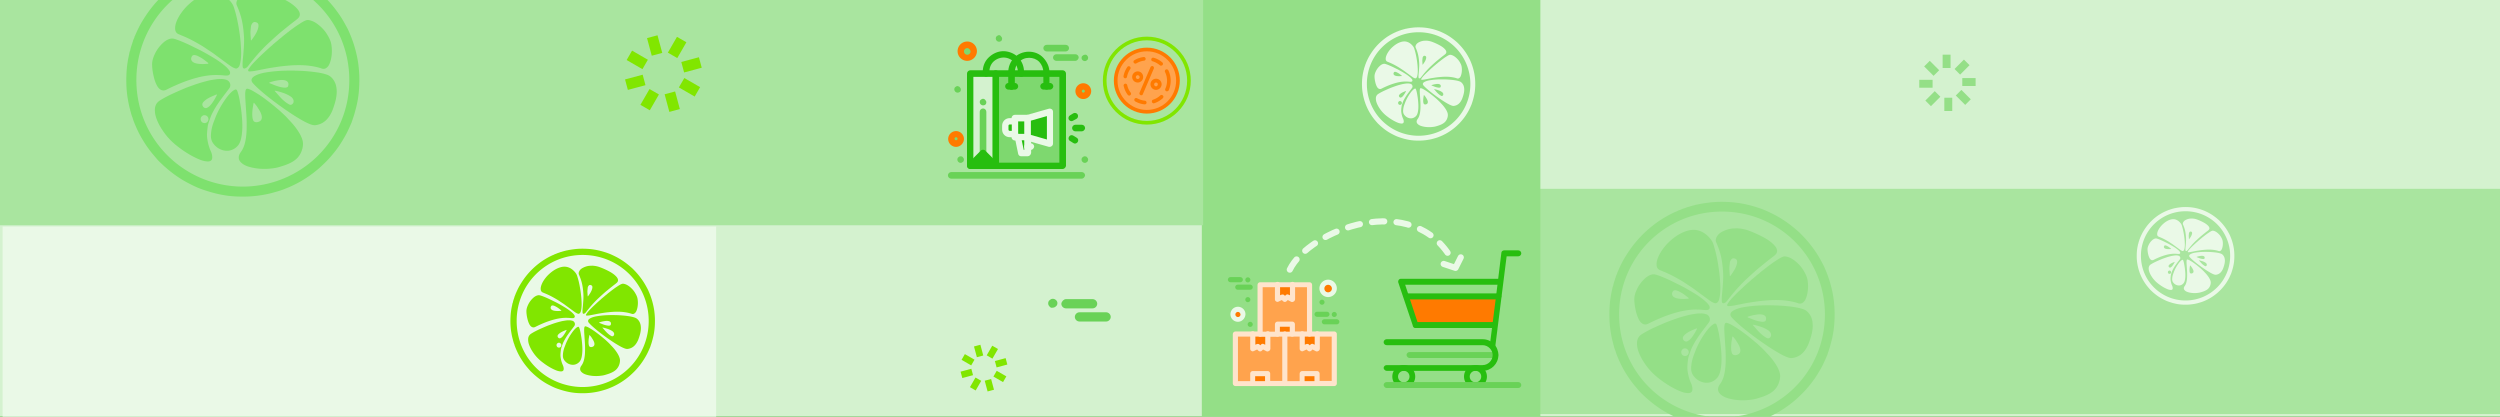
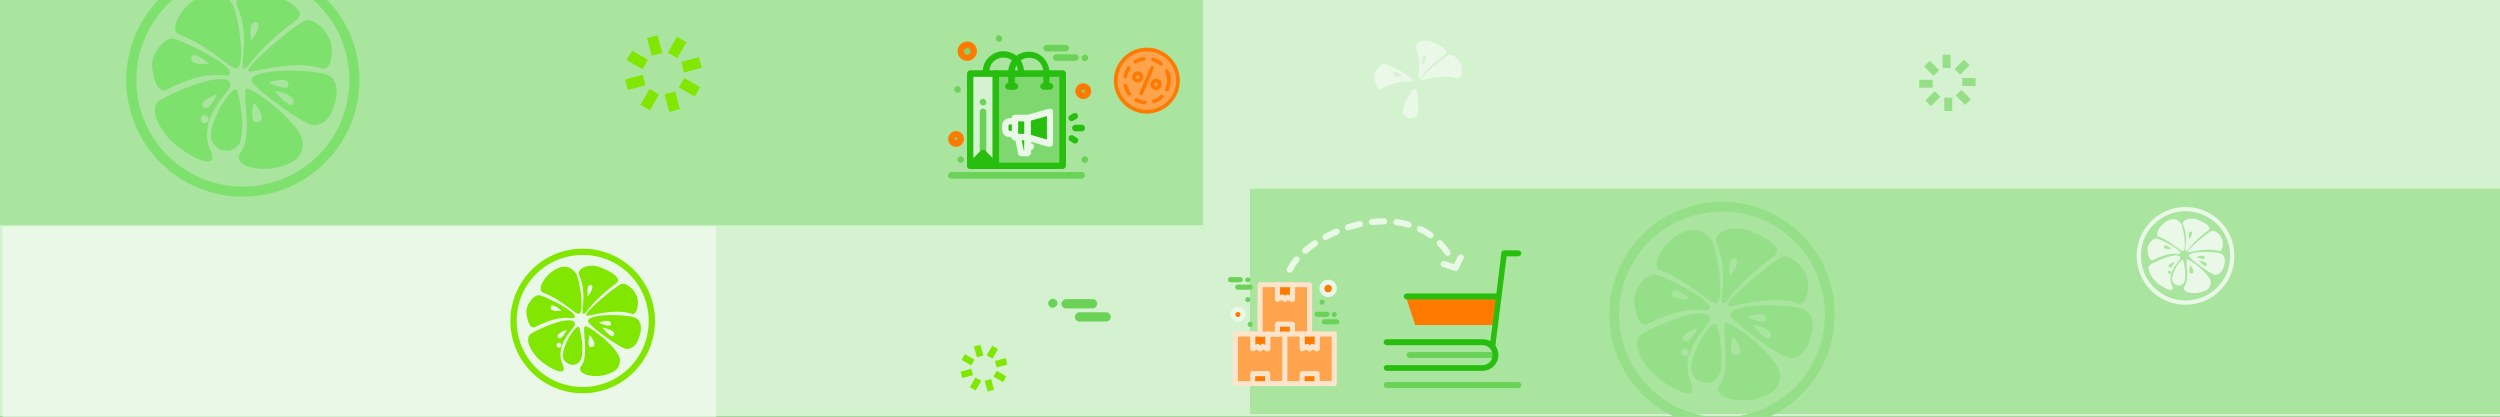
<svg xmlns="http://www.w3.org/2000/svg" width="1920" height="320" viewBox="0 0 1920 320" fill="none">
  <rect x="0" y="0" width="1920" height="320" fill="#333333" stroke="none" />
  <g clip-path="url(#clip0_2334_3793)">
    <path fill="#27BE0F" d="M0 0h1920v320H0z" />
    <path fill="#D4F2CF" d="M0 0h1920v320H0z" />
    <path fill="#A9E59F" d="M960 145h960v173H960z" />
-     <path fill="#94DF87" d="M923 0h260v320H923z" />
    <path fill="#EAF9E7" d="M2 174h548v146H2z" />
    <path fill="#A9E59F" d="M0 0h924v173H0z" />
    <path d="M752.93 264.768l-4.912 1.319 2.216 8.252 4.911-1.319-2.215-8.252zm-4.512 11.451l-7.4-4.272-2.542 4.404 7.399 4.272 2.543-4.404zm-2.439 6.999l-8.252 2.213 1.317 4.912 8.252-2.213-1.317-4.912zm7.614 9.26l-4.404-2.543-4.272 7.399 4.405 2.543 4.271-7.399zm7.58-1.413l-4.912 1.318 2.212 8.252 4.912-1.317-2.212-8.253zm11.705-2.016l-7.399-4.272-2.543 4.404 7.399 4.272 2.543-4.404zm-.559-14.002l-8.252 2.213 1.317 4.912 8.252-2.213-1.317-4.912zm-5.866-7.011l-4.404-2.543-4.272 7.399 4.404 2.543 4.272-7.399zM504.969 27.101l-8.056 2.163 3.634 13.534 8.056-2.163-3.634-13.534zm-7.401 18.781l-12.136-7.006-4.17 7.223 12.136 7.007 4.17-7.224zm-3.999 11.48l-13.536 3.63 2.161 8.056 13.535-3.629-2.16-8.057zm12.489 15.188l-7.224-4.17-7.007 12.136 7.224 4.17 7.007-12.136zm12.431-2.316l-8.057 2.16 3.63 13.535 8.057-2.16-3.63-13.535zm19.199-3.308l-12.136-7.007-4.171 7.224 12.136 7.007 4.171-7.224zm-.917-22.966l-13.535 3.63 2.16 8.056 13.536-3.63-2.161-8.056zm-9.621-11.5l-7.223-4.17-7.007 12.136 7.224 4.17 7.006-12.135z" fill="#81E600" />
    <path d="M806.092 235.466c-.546-.546-1.092-1.364-1.092-2.456 0-.819.273-1.911 1.092-2.457.546-.546 1.365-1.091 2.456-1.091 1.911 0 3.549 1.637 3.549 3.275 0 .819-.273 1.911-1.092 2.456-.546.546-1.365 1.092-2.457 1.092-.818.273-1.91 0-2.456-.819zm12.555-5.732h20.471c1.911 0 3.549 1.638 3.549 3.549 0 1.91-1.638 3.548-3.549 3.548h-20.471c-1.91 0-3.548-1.638-3.548-3.548.273-1.911 1.911-3.549 3.548-3.549zm10.373 10.099h20.471c1.91 0 3.548 1.638 3.548 3.549 0 1.91-1.638 3.548-3.548 3.548H829.02c-1.911 0-3.549-1.638-3.549-3.548 0-1.911 1.638-3.549 3.549-3.549z" fill="#69D257" />
    <g clip-path="url(#clip1_2334_3793)" fill="#94DF87">
      <path d="M1408.66 233.736c-.19-2.05-.42-4.097-.74-6.118-.58-3.55-1.4-7.05-2.4-10.517-1.21-4.163-2.74-8.193-4.51-12.135-.84-1.875-1.88-3.662-2.86-5.469a75.679 75.679 0 00-5.16-8.164c-2.39-3.307-4.94-6.484-7.77-9.425-1.45-1.502-2.87-3.041-4.44-4.402-1.82-1.577-3.65-3.154-5.58-4.619-3.24-2.473-6.61-4.754-10.16-6.746-2.65-1.482-5.37-2.8-8.14-4.057-2.47-1.125-5.01-2.031-7.58-2.855a93.05 93.05 0 00-7.47-2.066 81.08 81.08 0 00-13.89-1.994c-5-.276-10-.246-14.99.366-3.1.38-6.19.811-9.23 1.508-.68.157-1.46.059-2.07.534-.18.008-.37-.019-.54.028-1.24.351-2.49.672-3.71 1.093-.77.268-1.61.327-2.33.745-.01.004-.01.007-.01.01-.31-.008-.55.139-.77.324-1.44.24-2.7.947-4.05 1.428-.6.216-1.22.352-1.75.719-.04.014-.08.033-.1.069-.63.354-1.33.537-1.99.837a83.997 83.997 0 00-8.75 4.634c-2.57 1.558-5.06 3.23-7.43 5.073-2.44 1.9-4.81 3.885-7.06 6.017a87.219 87.219 0 00-9.96 11.218c-1.81 2.432-3.45 4.956-5.05 7.527-2.1 3.365-3.8 6.909-5.38 10.523-.2.706-.75 1.279-.79 2.048-.45 1.137-1.09 2.203-1.23 3.446-.19.229-.36.467-.31.79v.004c-.63 1.793-1.27 3.585-1.58 5.468-.54 1.001-.61 2.133-.86 3.209a76.903 76.903 0 00-1.87 13.5c-.32 6.179-.14 12.354.85 18.482.47 2.973 1.01 5.936 1.89 8.825.03.481.12.948.34 1.383l.01.009c.38 1.616.83 3.212 1.53 4.725.01.317.1.609.21.906.86 2.441 1.86 4.82 2.93 7.174a79.496 79.496 0 004.59 8.637c2.34 3.81 4.92 7.462 7.85 10.849 1.5 1.741 2.93 3.573 4.6 5.142 1.26 1.182 2.48 2.41 3.79 3.547 2.63 2.284 5.32 4.505 8.17 6.489 2.79 1.935 5.66 3.745 8.69 5.31 1.85.96 3.7 1.932 5.6 2.795 1.8.814 3.62 1.57 5.49 2.201 2.62.882 5.24 1.736 7.92 2.445 1.86.49 3.72.924 5.6 1.3 3.88.779 7.81 1.237 11.76 1.396 5.06.205 10.1.096 15.14-.543 3.02-.384 6.02-.882 8.99-1.569 1.94-.451 3.86-1.007 5.78-1.569 1.81-.532 3.63-1.093 5.37-1.793 2.2-.883 4.41-1.752 6.54-2.798a109.31 109.31 0 004.34-2.224 82.034 82.034 0 005.83-3.523 87.46 87.46 0 008.75-6.603c1.74-1.482 3.36-3.081 5-4.668 2.49-2.409 4.72-5.029 6.87-7.72a77.106 77.106 0 005.71-8.196c1.25-2.061 2.46-4.137 3.54-6.29.91-1.82 1.75-3.677 2.56-5.544.38-.88.82-1.777 1.1-2.652.59-1.84 1.26-3.66 1.8-5.525.68-2.399 1.32-4.801 1.87-7.234.98-4.356 1.51-8.775 1.72-13.221.2-4.165.17-8.335-.22-12.501v.007zm-86.26 86.844c-43.61-.199-79.21-35.221-78.92-79.647.28-43.304 35.1-78.51 79.19-78.442 43.69.067 78.92 35.173 78.86 79.181-.06 43.661-35.18 78.778-79.13 78.908z" />
      <path d="M1298.74 294.385c-1.41-3.127-2.26-6.395-2.7-9.785-.35-2.741.02-5.458.32-8.17.29-2.565 1.33-4.931 2.16-7.333.64-1.843 1.59-3.595 2.54-5.31 1.69-3.066 3.69-5.944 5.77-8.762 1.86-2.52 3.82-4.966 5.66-7.503 1.66-2.283.21-5.429-2.06-6.161-1.49-.48-2.98-.722-4.44-.628-2.3-.094-4.44.36-6.6.684-1.8.271-3.55.77-5.3 1.232a99.354 99.354 0 00-8.82 2.783c-1.94.715-3.91 1.379-5.82 2.184a303.096 303.096 0 00-8.45 3.697c-3.44 1.579-6.8 3.286-10.01 5.293-2.51 1.568-3.73 3.866-3.78 6.815-.04 2.076.31 4.066.97 6.043.75 2.247 1.74 4.364 2.91 6.41.67 1.173 1.41 2.302 2.16 3.427 1.42 2.118 3.02 4.087 4.75 5.942 1.78 1.9 3.71 3.627 5.76 5.24 1.8 1.415 3.64 2.76 5.55 4.022 2.66 1.765 5.41 3.376 8.3 4.748 2.69 1.273 5.41 2.457 8.42 2.636 2.36.141 3.89-.694 3.76-3.442-.07-1.425-.47-2.789-1.05-4.062zm-4.63-37.486c2.05-1.807 4.5-2.906 6.99-3.94.54-.225 1.05-.553 1.67-.592.17-.011.36-.327.53-.094.13.172-.09.374-.18.553-.48.893-.9 1.812-1.42 2.675-1.15 1.904-2.32 3.794-3.95 5.344-.51.488-1.11.853-1.73 1.188-1.77.954-3.57-.746-3.6-2.474.08-1.107.84-1.912 1.69-2.662v.002zm-2.91 13.424c.07-1.559 1.43-2.717 2.68-2.774 1.71-.082 3.19 1.409 3.08 3.1-.09 1.499-1.23 2.756-2.8 2.758-1.73.001-2.94-1.129-2.96-3.084zm72.07 8.66c-1.18-1.803-2.51-3.503-3.92-5.141-1.25-1.448-2.61-2.792-3.89-4.211-1.46-1.622-3.09-3.059-4.66-4.55-1.5-1.419-3.15-2.701-4.72-4.042-2.48-2.098-5.06-4.052-7.65-5.985-2.7-2.006-5.54-3.808-8.46-5.479-1.12-.645-2.3-1.201-3.55-1.559-.99-.282-1.65.101-1.86 1.086-.19.866-.29 1.746-.3 2.633-.03 2.867.23 5.72.4 8.578.24 4.107.64 8.205.68 12.325.06 5.191.02 10.369-1.26 15.449-.62 2.46-1.54 4.779-3.07 6.841-.72.982-1.32 2.061-1.49 3.3-.35 2.469 1.01 4.074 2.83 5.419 1.9 1.402 4.12 2.094 6.35 2.647 3.24.801 6.56 1.144 9.91 1.125 2.48.025 4.94-.231 7.39-.591 2.17-.32 4.23-1.004 6.32-1.667 2.61-.829 5.13-1.825 7.45-3.286 1.41-.885 2.69-1.919 3.76-3.209 1.57-1.906 2.62-4.056 3.19-6.464.48-1.984.63-3.94.1-5.935-.71-2.66-2.05-5.017-3.54-7.286l-.01.002zm-28.62-6.698c-1.11.522-2.39.711-3.5.154-.68-.337-1.07-1.181-1.27-1.975-.53-2.146-.4-4.318-.24-6.5.12-1.634.51-3.221.71-4.837.04-.289.11-.556.38-.808.85 1.021 1.74 1.928 2.41 3.005 1.34 2.155 2.88 4.209 3.36 6.792.3 1.587.01 3.299-1.85 4.169zm-59.8-64.835c2.05.861 4.11 1.694 6.14 2.616 3.49 1.591 6.83 3.483 10.16 5.407 2.44 1.416 4.72 3.076 7.09 4.602 2.39 1.54 4.63 3.304 6.93 4.982 2.39 1.741 4.76 3.512 7.16 5.237 1.4 1.015 2.83 2.019 4.53 2.532.58.177 1.1.121 1.68-.241 1.05-.657 1.48-1.683 1.77-2.743.78-2.856.89-5.797.94-8.539a116.7 116.7 0 00-1-13.282c-.6-4.607-1.4-9.185-2.48-13.714-.54-2.274-1.19-4.514-1.89-6.74-.72-2.317-2.18-4.206-3.87-5.9-2-2.001-4.26-3.57-7.01-4.461-3.44-1.115-6.81-.764-10.1.343-4.69 1.57-8.7 4.315-12.35 7.599a38.183 38.183 0 00-4.69 5.061c-1.91 2.491-3.57 5.117-4.68 8.093-.65 1.739-1.05 3.479-.92 5.322.11 1.765.89 3.113 2.59 3.827v-.001zm110.21 30.08c-2.8-.988-5.72-1.525-8.66-1.916-4.69-.628-9.42-.985-14.15-1.099-7.01-.17-14.02.018-20.97 1.049-3.45.51-6.88 1.163-9.97 2.906-1.97 1.107-3.45 2.934-1.25 5.415 2.06 2.314 4.37 4.347 6.71 6.367 2.87 2.486 5.87 4.809 8.89 7.106 3.71 2.825 7.54 5.495 11.4 8.11 2.66 1.802 5.39 3.51 8.16 5.137 2.29 1.341 4.6 2.629 7.08 3.585 1.39.532 2.77.97 4.32.747 5.94-.857 9.43-4.69 11.86-9.759.63-1.319 1.1-2.733 1.57-4.134 1.19-3.542 2.09-7.128 2.13-10.739 0-3.36-.6-6.403-2.5-9.076-1.19-1.668-2.67-3.008-4.62-3.695v-.004zm-42.23 6.454c-.26-.102-.65-.182-.64-.494.02-.31.41-.319.67-.413 1.98-.7 4.02-1.135 6.08-1.439 1.68-.249 3.43-.387 5.1.147 2.19.698 2.74 2.327 2.03 4.33-.27.75-1.11.842-1.81 1.005-.23.052-.47.008-.71.008-2.03-.133-4-.592-5.9-1.272-1.62-.578-3.22-1.237-4.82-1.872zm16.02 15.626c-1.01.571-1.93.007-2.7-.456-2.81-1.674-5.09-3.97-7.22-6.423-.93-1.067-1.87-2.121-2.8-3.179l.15-.19c1.93.318 3.81.873 5.68 1.479 1.57.513 3.11 1.149 4.56 1.949 1.39.763 2.73 1.6 3.41 3.141.62 1.38.15 2.972-1.09 3.677l.01.002z" />
      <path d="M1321.07 194.323c1.32 4.657 1.89 9.419 2.23 14.224.21 2.817.14 5.63-.05 8.439-.18 2.831-.4 5.659-.69 8.482-.2 1.942-.34 3.9-.2 5.857.1 1.535.97 1.984 2.31 1.264 1.3-.696 2.02-1.944 2.88-3.019 1.67-2.085 3.31-4.199 5.07-6.201 2.91-3.298 5.91-6.511 9.15-9.487 3.14-2.875 6.23-5.789 9.53-8.48 2.91-2.376 5.82-4.748 8.8-7.036 1.09-.833 2.2-1.641 3.21-2.56 1.33-1.211 1.87-2.703 1.25-4.499-.55-1.566-1.63-2.75-2.78-3.863-2.49-2.432-5.46-4.194-8.52-5.791a89.099 89.099 0 00-10.08-4.475c-2.72-1.01-5.47-1.621-8.76-1.817-.5-.084-1.41.065-2.32.066-2.99.006-5.86.794-8.49 2.041-2.16 1.019-4.23 2.358-5.33 4.771-.6 1.307-.81 2.521-.26 3.791 1.2 2.701 2.23 5.448 3.04 8.293h.01zm7.46 7.458c.06-.806.45-1.635.98-2.339.73-.971 1.49-1.237 2.74-.883 1.18.336 1.78 1.044 1.85 2.189.01.181 0 .365 0 .546-.01.81-.22 1.565-.46 2.343-.91 2.967-2.69 5.418-4.46 7.889-.13.183-.2.563-.53.438-.25-.092-.18-.405-.2-.632-.09-1.45-.19-2.9-.28-4.349-.11-1.747.24-3.468.36-5.2v-.002zm-67.48 46.548c1.53 1.116 3.16 1.108 4.84.26 1.87-.941 3.74-1.883 5.65-2.722 2.94-1.292 5.88-2.571 8.92-3.641 2.76-.97 5.53-1.863 8.36-2.593 3-.773 6.04-1.348 9.12-1.666 2.7-.278 5.41-.272 8.12-.123 1.71.093 3.42.397 5.14.233.9-.086 1.67-.697 1.81-1.522.22-1.233-.5-2.135-1.19-3.008-1.2-1.502-2.68-2.703-4.18-3.887-2.46-1.945-5.09-3.645-7.79-5.244-3.62-2.15-7.27-4.25-11.07-6.082-2.47-1.188-4.89-2.466-7.39-3.592-2.63-1.185-5.27-2.349-8.01-3.281-1.49-.509-3-1.058-4.64-.664-2.5.605-4.5 2.08-6.27 3.845a26.595 26.595 0 00-5.35 7.599c-1.17 2.494-2.01 5.045-1.97 7.836.05 2.782.46 5.516 1.06 8.228.51 2.26 1.17 4.476 2.18 6.552.64 1.312 1.44 2.587 2.66 3.472zm23.79-24.657c.53-.761 1.31-.817 2.08-.708 1.56.223 2.87 1.029 4.24 1.77 1.92 1.035 3.54 2.418 5.23 3.733.23.185.62.359.5.701-.09.246-.48.264-.76.279-1.17.063-2.34.118-3.53.176-2.11-.11-4.25-.148-6.25-1.018-2.09-.912-2.93-2.914-1.51-4.931v-.002zm84.62-26.545c-2.04.705-3.78 1.965-5.58 3.104-1.46.924-2.87 1.934-4.26 2.958-1.22.902-2.48 1.766-3.6 2.801-.54.144-.82.642-1.25.93-1.32.97-2.6 1.987-3.8 3.102-.85.656-1.74 1.267-2.5 2.038-.83.687-1.65 1.373-2.48 2.06-.44.454-1.03.732-1.4 1.253a186.221 186.221 0 00-6.2 5.559c-1.78 1.668-3.58 3.318-5.3 5.061-2.19 2.225-4.42 4.411-6.1 7.079-.31.498-.78 1.073-.42 1.641.33.511 1.02.373 1.58.346 2.24-.103 4.42-.61 6.61-1.019 2.73-.51 5.45-1.132 8.19-1.555 3.36-.518 6.72-1.09 10.11-1.422 3.06-.299 6.12-.57 9.19-.625 3.26-.059 6.51.043 9.74.458 3.1.397 6.14 1.003 9.1 2.039 1.02.358 2.13.341 3.16-.296 1.2-.749 1.97-1.823 2.52-3.076.82-1.866 1.28-3.828 1.56-5.85.4-2.941.34-5.867-.17-8.782-.33-1.876-1.04-3.603-1.95-5.297-.86-1.61-1.8-3.165-2.93-4.565a28.985 28.985 0 00-3.78-3.906c-2.14-1.817-4.43-3.342-7.19-4.015-.93-.227-1.89-.348-2.85-.019v-.002zm-47.68 84.36c.53-4.242.39-8.473.03-12.711-.26-3.124-.6-6.238-1.16-9.324-.22-1.202-.38-2.414-.62-3.611-.4-2.038-.87-4.055-1.57-6.02-.48-1.353-1.03-1.666-2.29-.996-.73.392-1.39.896-2.01 1.458-2.25 2.07-4.03 4.537-5.72 7.061a66.738 66.738 0 00-5.61 10.26c-.64 1.457-1.15 2.989-1.74 4.464-1.36 3.371-2.14 6.818-2.28 10.426-.09 2.374.48 4.481 1.99 6.393 1.89 2.398 4.25 4.026 7.18 4.737 2.68.65 5.3.423 7.78-.966 2.12-1.186 3.68-2.852 4.6-5.067.81-1.945 1.17-4.011 1.43-6.104h-.01z" />
    </g>
    <g clip-path="url(#clip2_2334_3793)" fill="#EAF9E7">
      <path d="M1715.85 193.134a39 39 0 00-.32-2.652 39.755 39.755 0 00-1.04-4.559c-.52-1.805-1.19-3.552-1.95-5.261-.37-.813-.82-1.588-1.25-2.371a32.995 32.995 0 00-2.23-3.54c-1.04-1.433-2.14-2.811-3.37-4.086-.63-.651-1.24-1.318-1.92-1.908a52.637 52.637 0 00-2.42-2.002c-1.41-1.072-2.87-2.061-4.41-2.925-1.14-.642-2.33-1.214-3.52-1.759-1.08-.487-2.18-.88-3.29-1.237a40.927 40.927 0 00-3.24-.896c-1.99-.46-4-.753-6.02-.865-2.17-.119-4.34-.106-6.5.159-1.35.165-2.68.352-4 .654-.3.068-.64.026-.9.231-.08.004-.16-.008-.23.013-.54.152-1.08.291-1.61.473-.34.116-.7.142-1.01.324-.01.001-.01.002-.01.004-.13-.004-.23.06-.33.14-.62.104-1.17.411-1.76.619-.26.094-.53.153-.76.312-.01.006-.03.014-.04.03-.27.153-.58.233-.86.363a36.64 36.64 0 00-3.8 2.009c-1.11.675-2.19 1.4-3.22 2.199a39.938 39.938 0 00-3.05 2.608 38.492 38.492 0 00-4.33 4.864c-.78 1.054-1.49 2.148-2.19 3.263-.9 1.459-1.64 2.995-2.33 4.562-.08.306-.32.554-.34.888-.19.493-.47.955-.53 1.494-.09.099-.16.202-.13.342l-.01.002c-.27.777-.55 1.554-.68 2.371-.24.433-.27.924-.37 1.391a33.052 33.052 0 00-.82 5.852c-.13 2.679-.06 5.356.37 8.013.21 1.289.44 2.573.82 3.826.02.208.05.41.15.599v.004c.17.701.36 1.392.67 2.048 0 .138.04.264.09.393.37 1.059.81 2.09 1.27 3.11.58 1.29 1.25 2.54 1.99 3.745 1.01 1.651 2.13 3.234 3.4 4.703.65.755 1.27 1.549 2 2.229.54.513 1.07 1.045 1.64 1.538 1.14.99 2.31 1.953 3.54 2.813 1.21.839 2.46 1.624 3.77 2.302.8.416 1.6.838 2.43 1.212.78.353 1.57.681 2.38.954 1.13.382 2.27.752 3.43 1.06.81.212 1.61.4 2.43.563 1.68.338 3.38.537 5.1.606 2.19.089 4.38.041 6.56-.236 1.31-.166 2.61-.382 3.9-.68.84-.195 1.67-.436 2.5-.68.79-.231 1.58-.474 2.33-.777.95-.383 1.91-.76 2.84-1.214.63-.31 1.26-.627 1.88-.964.86-.469 1.7-.985 2.52-1.527a38.223 38.223 0 003.8-2.863c.75-.642 1.46-1.335 2.17-2.023 1.07-1.044 2.04-2.18 2.98-3.347a33.6 33.6 0 002.47-3.553c.54-.894 1.07-1.794 1.53-2.727.4-.789.76-1.594 1.11-2.403.17-.382.36-.771.48-1.15.26-.798.55-1.587.78-2.395.3-1.04.58-2.082.81-3.137.43-1.888.66-3.804.75-5.731.08-1.806.07-3.614-.1-5.42v.003zm-37.39 37.65c-18.91-.087-34.34-15.27-34.22-34.53a34.138 34.138 0 0134.34-34.006 34.143 34.143 0 0134.18 34.327c-.03 18.928-15.25 34.152-34.3 34.209z" />
      <path d="M1668.2 219.427c-.61-1.356-.98-2.772-1.17-4.242-.15-1.188.01-2.366.14-3.542.12-1.112.57-2.138.94-3.179.27-.799.68-1.559 1.09-2.302.74-1.329 1.6-2.577 2.51-3.799.8-1.092 1.65-2.152 2.45-3.252.72-.99.09-2.354-.89-2.671-.65-.208-1.3-.313-1.93-.273-.99-.04-1.92.156-2.86.297-.78.117-1.54.334-2.29.534-1.3.342-2.57.744-3.83 1.207-.84.31-1.7.598-2.52.947-1.23.517-2.45 1.046-3.67 1.602-1.49.685-2.95 1.425-4.34 2.295-1.08.679-1.61 1.676-1.63 2.954-.02.9.13 1.763.41 2.62.33.974.76 1.892 1.27 2.779.29.509.61.998.93 1.486.62.918 1.31 1.771 2.06 2.576a22.08 22.08 0 002.5 2.271c.78.614 1.58 1.197 2.41 1.744 1.15.765 2.34 1.464 3.6 2.059 1.16.551 2.34 1.065 3.64 1.142 1.03.061 1.69-.301 1.63-1.492a4.841 4.841 0 00-.45-1.761zm-2.01-16.251c.89-.784 1.96-1.26 3.03-1.708.24-.098.46-.24.72-.257.08-.005.16-.142.24-.04.05.074-.04.162-.08.239-.21.387-.39.786-.62 1.16-.5.825-1 1.644-1.71 2.317-.22.211-.48.37-.75.515-.77.413-1.55-.324-1.56-1.073.03-.48.36-.829.73-1.154v.001zm-1.26 5.82c.03-.676.62-1.178 1.16-1.203.75-.036 1.38.611 1.34 1.344-.04.65-.53 1.195-1.21 1.195-.76.001-1.28-.489-1.29-1.336zm31.25 3.754a21.383 21.383 0 00-1.71-2.229c-.54-.628-1.13-1.21-1.68-1.825-.63-.704-1.34-1.327-2.02-1.973-.65-.615-1.37-1.171-2.05-1.752-1.07-.91-2.19-1.757-3.31-2.595a36.212 36.212 0 00-3.67-2.375c-.49-.28-1-.521-1.54-.676-.43-.122-.72.044-.81.471-.08.375-.12.757-.13 1.141-.01 1.243.1 2.48.18 3.719.1 1.78.27 3.557.29 5.343.03 2.25.01 4.495-.55 6.698-.27 1.066-.66 2.072-1.32 2.966-.32.425-.58.893-.65 1.43-.15 1.07.44 1.766 1.22 2.349.83.608 1.79.908 2.76 1.148 1.4.347 2.84.496 4.3.488 1.07.011 2.14-.101 3.2-.257.94-.138 1.83-.435 2.74-.722 1.13-.36 2.22-.792 3.23-1.425.61-.384 1.17-.832 1.63-1.391a6.836 6.836 0 001.38-2.802c.21-.86.27-1.708.04-2.573-.31-1.154-.89-2.175-1.53-3.159v.001zm-12.41-2.904c-.48.226-1.04.309-1.52.067-.3-.146-.47-.512-.55-.856-.23-.931-.17-1.872-.11-2.818.06-.709.22-1.397.31-2.097a.535.535 0 01.17-.35c.37.442.75.835 1.04 1.302.58.934 1.25 1.825 1.46 2.945.13.688 0 1.43-.8 1.807zm-25.93-28.108c.89.374 1.79.735 2.66 1.135 1.52.689 2.97 1.509 4.41 2.344 1.06.613 2.05 1.333 3.07 1.995 1.04.667 2.01 1.432 3.01 2.159 1.03.755 2.06 1.523 3.1 2.271.61.44 1.23.875 1.96 1.098.26.077.48.052.73-.105.46-.285.65-.729.77-1.189.34-1.238.39-2.513.41-3.702a48.911 48.911 0 00-.44-5.758c-.26-1.997-.6-3.982-1.07-5.945a42.03 42.03 0 00-.82-2.922c-.31-1.005-.95-1.824-1.68-2.558-.86-.868-1.84-1.548-3.04-1.934-1.49-.483-2.95-.331-4.38.149-2.03.68-3.77 1.87-5.35 3.294-.74.668-1.42 1.4-2.03 2.194-.83 1.08-1.55 2.219-2.03 3.508-.28.755-.46 1.509-.4 2.308.05.765.38 1.349 1.12 1.659v-.001zm47.78 13.041c-1.21-.428-2.48-.661-3.75-.831a56.706 56.706 0 00-6.14-.476c-3.04-.074-6.08.008-9.09.454-1.49.222-2.98.505-4.32 1.26-.85.48-1.5 1.273-.54 2.348.89 1.003 1.89 1.884 2.9 2.76 1.25 1.078 2.55 2.085 3.86 3.081 1.61 1.224 3.27 2.382 4.94 3.516 1.16.781 2.34 1.522 3.54 2.227.99.581 2 1.14 3.07 1.554.6.231 1.2.421 1.87.324 2.58-.372 4.09-2.034 5.14-4.231.28-.572.48-1.185.68-1.792.52-1.536.91-3.09.93-4.656 0-1.457-.26-2.776-1.09-3.934-.51-.723-1.15-1.305-2-1.603v-.001zm-18.31 2.798c-.11-.044-.28-.079-.27-.214 0-.135.17-.139.29-.179.85-.304 1.74-.493 2.63-.624.73-.108 1.49-.168 2.21.064.95.302 1.19 1.008.88 1.877-.11.325-.48.365-.78.435-.1.023-.21.004-.31.004a9.52 9.52 0 01-2.56-.551c-.7-.251-1.39-.537-2.09-.812zm6.95 6.774c-.44.248-.84.003-1.17-.198-1.22-.725-2.21-1.72-3.13-2.784-.4-.463-.81-.919-1.22-1.378.02-.027.05-.055.07-.082.84.137 1.65.378 2.46.64.68.223 1.35.499 1.98.846.6.33 1.18.693 1.48 1.361.26.598.06 1.289-.47 1.594v.001z" />
      <path d="M1677.88 176.047c.57 2.019.82 4.084.97 6.167.09 1.221.06 2.441-.02 3.659a90.65 90.65 0 01-.31 3.677c-.08.842-.14 1.69-.08 2.539.04.665.42.86 1 .548.56-.302.88-.843 1.25-1.309.72-.904 1.43-1.82 2.2-2.688 1.26-1.43 2.56-2.823 3.97-4.113 1.35-1.246 2.69-2.51 4.13-3.677 1.26-1.029 2.52-2.058 3.81-3.05.47-.361.96-.711 1.39-1.11.58-.524.81-1.171.54-1.95-.23-.679-.7-1.192-1.2-1.675-1.08-1.054-2.37-1.818-3.7-2.51a37.771 37.771 0 00-4.37-1.94 12.658 12.658 0 00-3.79-.788c-.22-.036-.61.028-1.01.029-1.3.002-2.54.344-3.68.884-.93.442-1.83 1.023-2.31 2.069-.26.567-.35 1.093-.11 1.643.52 1.171.97 2.362 1.32 3.595zm3.23 3.234c.03-.35.2-.709.43-1.014.31-.421.64-.537 1.19-.383.51.146.77.453.8.949v.237c0 .351-.1.678-.2 1.015-.39 1.287-1.17 2.349-1.93 3.42-.06.08-.09.245-.23.19-.11-.04-.08-.175-.09-.274l-.12-1.885c-.05-.758.1-1.504.15-2.254v-.001zm-29.25 20.18c.66.484 1.37.48 2.1.112.81-.408 1.62-.816 2.45-1.18 1.27-.56 2.55-1.114 3.86-1.578 1.2-.421 2.4-.808 3.63-1.124 1.3-.336 2.62-.585 3.95-.722 1.17-.121 2.35-.119 3.52-.054.75.041 1.48.172 2.23.101.39-.037.73-.302.79-.66.09-.534-.22-.925-.52-1.304-.52-.651-1.16-1.172-1.81-1.685-1.07-.843-2.21-1.58-3.38-2.273-1.57-.932-3.15-1.843-4.8-2.637-1.07-.515-2.12-1.069-3.2-1.557-1.14-.514-2.29-1.019-3.47-1.422-.65-.221-1.31-.459-2.01-.288-1.09.262-1.96.901-2.72 1.666-.97.959-1.74 2.057-2.32 3.295-.51 1.081-.88 2.187-.86 3.397.02 1.206.2 2.391.46 3.567.22.98.51 1.94.95 2.84.27.569.62 1.122 1.15 1.506zm10.31-10.69c.23-.33.57-.354.9-.307.68.097 1.25.446 1.84.768.83.448 1.54 1.048 2.27 1.618.1.08.27.155.22.304-.04.107-.21.114-.33.121-.51.027-1.02.051-1.53.076-.92-.048-1.85-.064-2.71-.441-.91-.395-1.27-1.264-.66-2.138v-.001zm36.69-11.508c-.89.306-1.64.852-2.42 1.346-.63.4-1.24.838-1.85 1.282-.53.391-1.07.766-1.56 1.215-.23.062-.35.278-.54.403-.57.42-1.13.861-1.65 1.345-.37.284-.75.549-1.08.883l-1.08.893c-.19.197-.44.317-.6.543-.92.781-1.81 1.588-2.69 2.41-.77.723-1.55 1.439-2.3 2.194-.95.965-1.92 1.913-2.64 3.069-.14.216-.34.465-.19.712.15.221.45.161.69.15.97-.045 1.91-.265 2.86-.442 1.19-.221 2.37-.491 3.56-.674 1.45-.225 2.91-.473 4.38-.617 1.33-.129 2.65-.247 3.98-.27 1.41-.026 2.82.018 4.23.198 1.34.172 2.66.435 3.94.884.44.155.92.148 1.37-.129.52-.324.85-.79 1.09-1.333.36-.809.56-1.66.68-2.536a12.46 12.46 0 00-.07-3.807c-.15-.813-.46-1.562-.85-2.297-.37-.698-.78-1.372-1.27-1.979a12.729 12.729 0 00-1.64-1.693c-.93-.788-1.92-1.449-3.12-1.741-.4-.098-.81-.151-1.23-.008v-.001zm-20.67 36.572c.23-1.839.17-3.673.01-5.51a42.26 42.26 0 00-.5-4.043c-.1-.52-.17-1.046-.27-1.565-.17-.883-.38-1.758-.68-2.609-.21-.587-.45-.723-.99-.432-.32.169-.61.388-.87.632-.98.897-1.75 1.966-2.48 3.061a28.14 28.14 0 00-2.44 4.448c-.27.632-.5 1.296-.75 1.935a13.328 13.328 0 00-.99 4.52c-.04 1.029.21 1.943.86 2.772.82 1.039 1.85 1.745 3.12 2.053 1.16.282 2.29.183 3.37-.419.92-.514 1.59-1.236 1.99-2.196.36-.844.51-1.739.62-2.647z" />
    </g>
    <g clip-path="url(#clip3_2334_3793)" fill="#81E600">
      <path d="M502.784 241.519a57.618 57.618 0 00-.479-3.926 57.489 57.489 0 00-1.54-6.747c-.771-2.672-1.758-5.257-2.891-7.787-.537-1.202-1.204-2.349-1.837-3.508a48.897 48.897 0 00-3.307-5.239c-1.535-2.122-3.169-4.16-4.987-6.047-.928-.964-1.839-1.951-2.848-2.824-1.17-1.012-2.345-2.024-3.579-2.964-2.081-1.587-4.241-3.05-6.523-4.328-1.696-.951-3.446-1.797-5.218-2.604-1.585-.721-3.22-1.303-4.866-1.831a58.804 58.804 0 00-4.792-1.325 51.951 51.951 0 00-8.916-1.28c-3.204-.177-6.416-.158-9.616.235-1.988.244-3.971.52-5.921.967-.439.101-.938.038-1.328.343-.115.005-.238-.012-.347.018-.795.225-1.598.431-2.379.701-.496.172-1.034.21-1.499.478l-.003.006c-.196-.005-.351.09-.496.208-.92.154-1.734.608-2.599.917-.382.138-.784.226-1.124.461a.148.148 0 00-.064.044c-.404.227-.853.345-1.274.538a54.066 54.066 0 00-5.617 2.973 50.098 50.098 0 00-4.767 3.255 60.836 60.836 0 00-4.525 3.86 55.918 55.918 0 00-6.395 7.198c-1.162 1.56-2.214 3.179-3.241 4.829-1.343 2.159-2.434 4.433-3.449 6.752-.131.453-.484.821-.509 1.314-.284.729-.695 1.414-.789 2.211-.121.147-.229.3-.194.507l-.005.003c-.404 1.15-.81 2.299-1.012 3.508-.346.642-.39 1.369-.55 2.059a49.377 49.377 0 00-1.204 8.661c-.204 3.965-.088 7.928.545 11.859.308 1.908.651 3.809 1.214 5.662.021.309.078.608.218.888l.006.006c.246 1.036.534 2.06.985 3.031.002.204.066.391.133.582.55 1.566 1.196 3.092 1.881 4.602a50.527 50.527 0 002.944 5.542c1.499 2.445 3.156 4.788 5.036 6.961.966 1.117 1.882 2.292 2.953 3.299.807.759 1.594 1.546 2.434 2.276 1.687 1.466 3.41 2.89 5.24 4.163 1.787 1.242 3.632 2.404 5.573 3.407 1.191.616 2.378 1.24 3.598 1.794a37.607 37.607 0 003.52 1.412c1.681.566 3.364 1.113 5.083 1.569 1.19.314 2.388.592 3.59.834 2.488.5 5.012.793 7.548.896 3.243.131 6.48.061 9.711-.349a57.64 57.64 0 005.769-1.007c1.248-.289 2.477-.646 3.708-1.006 1.165-.342 2.329-.702 3.447-1.151 1.409-.566 2.827-1.124 4.197-1.795.938-.459 1.87-.928 2.785-1.427a52.463 52.463 0 003.737-2.26 56.103 56.103 0 005.617-4.237c1.113-.951 2.157-1.977 3.209-2.995 1.595-1.546 3.028-3.226 4.408-4.953a49.874 49.874 0 003.662-5.259c.802-1.322 1.579-2.655 2.269-4.036a72.93 72.93 0 001.644-3.557c.247-.564.526-1.14.707-1.702.38-1.18.812-2.348 1.152-3.544a84.523 84.523 0 001.203-4.642c.626-2.795.966-5.63 1.103-8.483.127-2.672.107-5.348-.14-8.02l.001.004zm-55.348 55.721c-27.978-.128-50.821-22.599-50.636-51.104.18-27.784 22.521-50.373 50.812-50.329 28.028.043 50.631 22.567 50.593 50.804-.038 28.014-22.571 50.545-50.769 50.629z" />
      <path d="M432.258 280.432c-.91-2.007-1.455-4.103-1.734-6.279-.226-1.758.011-3.501.206-5.241.184-1.646.852-3.164 1.386-4.705.411-1.183 1.018-2.307 1.627-3.407 1.087-1.967 2.368-3.814 3.704-5.622 1.195-1.617 2.449-3.186 3.631-4.814 1.064-1.465.135-3.483-1.325-3.954-.955-.307-1.911-.463-2.846-.402-1.473-.061-2.847.231-4.234.439-1.156.173-2.278.494-3.399.79a63.024 63.024 0 00-5.659 1.786c-1.249.459-2.513.885-3.738 1.401a189.915 189.915 0 00-5.42 2.372c-2.208 1.013-4.366 2.108-6.423 3.396-1.609 1.006-2.392 2.481-2.425 4.373-.023 1.332.197 2.609.621 3.877.482 1.442 1.119 2.8 1.868 4.113.429.753.904 1.477 1.387 2.198a30.145 30.145 0 003.048 3.813 32.825 32.825 0 003.696 3.362 54.047 54.047 0 003.559 2.581c1.708 1.132 3.474 2.166 5.329 3.046 1.721.817 3.466 1.577 5.398 1.691 1.517.091 2.499-.445 2.412-2.208-.045-.914-.298-1.789-.669-2.606zm-2.974-24.052c1.316-1.159 2.891-1.865 4.486-2.528.348-.144.673-.354 1.068-.379.115-.008.235-.21.344-.061.08.111-.058.24-.119.355-.303.573-.578 1.162-.911 1.716-.735 1.222-1.488 2.434-2.531 3.429-.327.313-.711.548-1.11.763-1.134.611-2.295-.48-2.309-1.588.051-.71.536-1.227 1.081-1.708l.001.001zm-1.869 8.613c.045-1 .92-1.743 1.72-1.78 1.102-.052 2.046.904 1.98 1.989-.058.962-.79 1.769-1.796 1.77-1.113.001-1.888-.725-1.904-1.979zm46.247 5.557a32.024 32.024 0 00-2.52-3.299c-.802-.929-1.675-1.791-2.493-2.701-.935-1.041-1.984-1.964-2.993-2.92-.959-.91-2.017-1.733-3.03-2.593-1.586-1.347-3.243-2.6-4.907-3.84-1.728-1.287-3.551-2.444-5.424-3.516-.722-.414-1.476-.77-2.28-1-.634-.181-1.058.065-1.195.697a8.488 8.488 0 00-.191 1.689c-.022 1.839.145 3.67.255 5.504.158 2.635.412 5.264.44 7.908.037 3.33.011 6.653-.812 9.912-.399 1.578-.988 3.066-1.966 4.39-.467.63-.847 1.322-.959 2.117-.221 1.584.648 2.614 1.816 3.477 1.217.899 2.643 1.343 4.075 1.698 2.081.514 4.212.734 6.36.722 1.59.016 3.168-.149 4.738-.38 1.392-.205 2.718-.644 4.054-1.069 1.676-.532 3.293-1.171 4.784-2.108.902-.568 1.728-1.231 2.41-2.059a10.116 10.116 0 002.051-4.148c.304-1.273.4-2.527.059-3.807-.455-1.707-1.314-3.219-2.271-4.675l-.001.001zm-18.365-4.297c-.713.334-1.533.456-2.25.098-.435-.216-.686-.757-.812-1.267-.342-1.377-.256-2.771-.155-4.17.077-1.049.326-2.067.456-3.104.024-.186.072-.357.246-.518.546.655 1.116 1.236 1.545 1.928.857 1.382 1.848 2.7 2.157 4.357.19 1.019.005 2.117-1.186 2.676h-.001zm-38.373-41.6c1.316.552 2.641 1.087 3.94 1.679 2.244 1.02 4.385 2.234 6.518 3.469 1.57.908 3.032 1.973 4.551 2.953 1.533.987 2.973 2.12 4.449 3.196 1.532 1.117 3.05 2.253 4.59 3.36.904.651 1.82 1.295 2.906 1.625.376.113.711.077 1.082-.155.673-.422.95-1.08 1.134-1.76.499-1.833.574-3.719.606-5.479a74.977 74.977 0 00-.644-8.522 87.174 87.174 0 00-1.589-8.799 63.089 63.089 0 00-1.212-4.324c-.466-1.487-1.403-2.699-2.487-3.786-1.281-1.284-2.73-2.291-4.494-2.862-2.209-.716-4.37-.491-6.485.22-3.004 1.007-5.58 2.769-7.919 4.876a24.233 24.233 0 00-3.009 3.247c-1.23 1.598-2.294 3.283-3.004 5.192-.416 1.116-.673 2.233-.595 3.415.075 1.132.572 1.997 1.663 2.456l-.001-.001zm70.718 19.3c-1.8-.634-3.673-.979-5.557-1.23a83.603 83.603 0 00-9.081-.705c-4.5-.109-8.995.012-13.456.673-2.211.328-4.415.747-6.398 1.865-1.26.71-2.212 1.883-.796 3.474 1.32 1.485 2.803 2.789 4.3 4.085 1.842 1.596 3.769 3.086 5.705 4.56 2.38 1.812 4.837 3.525 7.315 5.203a95.994 95.994 0 005.235 3.296c1.467.86 2.954 1.687 4.546 2.3.888.342 1.773.623 2.769.479 3.814-.549 6.052-3.009 7.609-6.261.405-.846.705-1.753 1.007-2.652.766-2.273 1.345-4.574 1.369-6.891-.002-2.156-.384-4.108-1.607-5.823-.762-1.07-1.71-1.93-2.96-2.371v-.002zm-27.097 4.14c-.166-.065-.417-.116-.409-.316.008-.199.261-.205.43-.265 1.266-.449 2.579-.729 3.898-.924 1.081-.159 2.199-.248 3.274.095 1.405.448 1.755 1.493 1.301 2.778-.171.481-.715.54-1.164.645-.143.033-.3.005-.45.005-1.303-.086-2.566-.38-3.791-.816-1.04-.371-2.062-.794-3.088-1.202h-.001zm10.275 10.026c-.646.367-1.233.005-1.732-.292-1.8-1.074-3.264-2.547-4.63-4.121-.594-.684-1.199-1.361-1.799-2.04l.097-.121c1.243.204 2.448.559 3.644.948 1.013.33 1.996.737 2.928 1.251.891.489 1.753 1.027 2.191 2.015.392.885.096 1.907-.7 2.359l.001.001z" />
      <path d="M446.58 216.23c.851 2.988 1.214 6.044 1.436 9.127.13 1.807.086 3.612-.033 5.414a143.73 143.73 0 01-.447 5.443c-.128 1.246-.214 2.502-.128 3.757.067.985.626 1.273 1.486.811.831-.446 1.295-1.247 1.848-1.937 1.072-1.337 2.12-2.693 3.252-3.978 1.865-2.116 3.791-4.178 5.872-6.087 2.01-1.845 3.995-3.714 6.112-5.441 1.868-1.525 3.736-3.047 5.649-4.515.696-.534 1.411-1.053 2.058-1.642.853-.777 1.202-1.734.8-2.887-.349-1.004-1.047-1.764-1.78-2.478-1.598-1.561-3.506-2.691-5.469-3.716a56.972 56.972 0 00-6.47-2.871c-1.739-.648-3.51-1.04-5.618-1.166-.322-.054-.906.041-1.489.042-1.92.004-3.757.51-5.449 1.31-1.382.654-2.71 1.513-3.418 3.061-.382.839-.522 1.618-.163 2.432.764 1.733 1.429 3.496 1.95 5.321h.001zm4.79 4.786c.035-.518.285-1.049.626-1.501.469-.623.955-.794 1.757-.567.761.216 1.146.67 1.19 1.405.007.116 0 .234 0 .35-.005.52-.141 1.004-.294 1.503-.582 1.904-1.73 3.477-2.861 5.062-.083.118-.131.362-.344.281-.157-.059-.113-.26-.123-.406l-.183-2.79c-.072-1.121.156-2.225.231-3.336l.001-.001zm-43.299 29.866c.983.716 2.03.711 3.109.166 1.198-.604 2.397-1.207 3.624-1.746 1.886-.829 3.774-1.65 5.722-2.336 1.77-.623 3.551-1.195 5.367-1.664a39.828 39.828 0 015.852-1.069c1.732-.178 3.468-.174 5.208-.079 1.098.06 2.192.255 3.298.15.576-.056 1.071-.447 1.163-.977.136-.791-.323-1.369-.769-1.93-.766-.963-1.714-1.734-2.677-2.494-1.583-1.247-3.27-2.339-4.998-3.364-2.323-1.38-4.664-2.727-7.104-3.903-1.583-.762-3.138-1.582-4.744-2.304-1.688-.761-3.382-1.508-5.135-2.105-.96-.327-1.929-.679-2.978-.426-1.608.388-2.887 1.334-4.025 2.466a17.032 17.032 0 00-3.433 4.876c-.751 1.601-1.292 3.237-1.265 5.028.034 1.785.297 3.539.684 5.279.323 1.45.749 2.872 1.396 4.204.409.842.926 1.66 1.705 2.228zm15.264-15.821c.342-.488.842-.524 1.335-.454 1 .143 1.842.66 2.723 1.136 1.228.664 2.269 1.551 3.353 2.395.152.118.402.23.323.45-.058.158-.307.169-.489.179-.75.04-1.502.075-2.264.112-1.355-.07-2.73-.094-4.011-.653-1.342-.585-1.878-1.87-.969-3.164l-.001-.001zm54.297-17.031c-1.313.452-2.427 1.261-3.582 1.991a47.885 47.885 0 00-2.733 1.898c-.786.579-1.593 1.133-2.313 1.797-.346.093-.522.412-.799.597a27.496 27.496 0 00-2.437 1.99c-.547.421-1.116.813-1.604 1.308l-1.594 1.322c-.279.291-.659.469-.899.803a118.64 118.64 0 00-3.974 3.567c-1.146 1.07-2.301 2.129-3.4 3.247-1.405 1.428-2.841 2.831-3.915 4.543-.201.319-.503.688-.271 1.053.209.327.657.239 1.013.222 1.437-.067 2.835-.392 4.242-.654 1.753-.328 3.495-.727 5.256-.998 2.158-.333 4.311-.699 6.487-.912 1.963-.192 3.926-.366 5.897-.401 2.087-.038 4.173.027 6.249.293 1.987.255 3.938.644 5.837 1.308.658.23 1.366.219 2.025-.19.774-.48 1.266-1.169 1.62-1.973.527-1.197.822-2.456.998-3.753a18.233 18.233 0 00-.104-5.635c-.211-1.203-.669-2.312-1.252-3.399-.554-1.033-1.154-2.03-1.881-2.928a18.787 18.787 0 00-2.428-2.507c-1.369-1.166-2.84-2.144-4.61-2.576-.597-.146-1.212-.223-1.828-.012v-.001zm-30.591 54.126c.338-2.721.248-5.436.017-8.155-.17-2.004-.383-4.003-.747-5.983-.141-.771-.244-1.548-.394-2.317-.258-1.307-.558-2.601-1.008-3.862-.309-.868-.661-1.069-1.468-.639a6.366 6.366 0 00-1.29.935c-1.447 1.329-2.586 2.911-3.669 4.531a42.62 42.62 0 00-3.602 6.583c-.411.935-.738 1.918-1.118 2.864-.87 2.163-1.37 4.374-1.46 6.689-.062 1.523.307 2.876 1.275 4.103 1.214 1.538 2.729 2.583 4.608 3.039 1.718.417 3.398.271 4.992-.62 1.359-.761 2.359-1.83 2.952-3.251.52-1.248.746-2.573.914-3.917h-.002z" />
    </g>
    <path d="M1482.05 46.707l-4.3 4.308 7.24 7.228 4.3-4.307-7.24-7.229zm2.18 14.573H1474v6.088h10.23V61.28zm1.66 8.716l-7.23 7.234 4.3 4.305 7.24-7.234-4.31-4.305zm13.44 5.044h-6.09v10.228h6.09V75.039zm7.01-6.002l-4.3 4.306 7.23 7.231 4.3-4.306-7.23-7.231zm10.93-9.098h-10.23v6.089h10.23V59.94zm-8.96-14.182l-7.23 7.234 4.3 4.304 7.23-7.234-4.3-4.304zM1498.03 42h-6.09v10.228h6.09V42z" fill="#94DF87" />
    <g clip-path="url(#clip4_2334_3793)" fill="#EAF9E7">
-       <path d="M1132.83 60.596c-.09-1.031-.21-2.06-.38-3.077-.28-1.785-.7-3.545-1.2-5.289a46.99 46.99 0 00-2.27-6.103c-.42-.942-.94-1.84-1.44-2.75a38.97 38.97 0 00-2.59-4.105c-1.2-1.664-2.48-3.261-3.91-4.74-.73-.755-1.44-1.53-2.23-2.214-.92-.793-1.84-1.586-2.81-2.323-1.63-1.243-3.32-2.39-5.11-3.392-1.33-.745-2.7-1.408-4.09-2.04-1.24-.566-2.52-1.022-3.81-1.436a47.219 47.219 0 00-3.76-1.039c-2.3-.534-4.63-.874-6.99-1.003-2.51-.139-5.03-.124-7.53.184-1.56.191-3.12.408-4.64.758-.35.08-.74.03-1.04.269-.1.004-.19-.01-.28.014-.62.177-1.25.338-1.86.55-.39.134-.81.164-1.18.375v.004c-.15-.004-.27.07-.39.163-.72.12-1.36.477-2.03.718-.3.11-.62.178-.89.362-.01.007-.03.017-.05.035-.31.178-.66.27-.99.42a41.957 41.957 0 00-4.41 2.331 38.974 38.974 0 00-3.73 2.552 47.262 47.262 0 00-3.55 3.025 44.043 44.043 0 00-5.01 5.641c-.91 1.223-1.74 2.493-2.54 3.786-1.05 1.692-1.91 3.474-2.71 5.292-.1.355-.37.643-.39 1.03-.23.571-.55 1.108-.62 1.733-.1.115-.18.235-.16.397v.002c-.32.902-.63 1.803-.79 2.75-.27.503-.31 1.072-.43 1.614a38.908 38.908 0 00-.95 6.788c-.16 3.108-.07 6.213.43 9.295.24 1.495.51 2.985.95 4.438.02.242.06.476.17.695l.01.005c.19.813.42 1.615.77 2.376 0 .16.05.306.1.456.43 1.228.94 2.424 1.48 3.607a39.29 39.29 0 002.31 4.344c1.17 1.916 2.47 3.752 3.94 5.456.76.875 1.48 1.797 2.32 2.586.63.594 1.25 1.212 1.9 1.783 1.33 1.15 2.68 2.266 4.11 3.264 1.4.973 2.85 1.883 4.37 2.67.93.483 1.86.972 2.82 1.405.9.41 1.82.79 2.76 1.108 1.32.443 2.64.872 3.98 1.229.94.246 1.87.465 2.82.654 1.95.392 3.93.622 5.91.702 2.54.103 5.08.048 7.61-.273a45.53 45.53 0 004.53-.789c.97-.227 1.94-.507 2.9-.789.92-.268 1.83-.55 2.7-.902 1.11-.444 2.22-.881 3.29-1.407.74-.36 1.47-.728 2.19-1.118 1-.545 1.97-1.144 2.92-1.772a43.103 43.103 0 004.41-3.321c.87-.745 1.69-1.549 2.51-2.347 1.25-1.212 2.38-2.53 3.46-3.883 1.04-1.308 2-2.685 2.87-4.121.63-1.037 1.24-2.08 1.78-3.164.45-.915.88-1.849 1.29-2.787.19-.443.41-.894.55-1.334.3-.926.64-1.84.9-2.779.35-1.206.67-2.414.94-3.638.5-2.19.76-4.413.87-6.648a45.5 45.5 0 00-.11-6.287v.004zm-43.38 43.673c-21.93-.1-39.83-17.713-39.69-40.054a39.598 39.598 0 0139.83-39.448c21.97.034 39.68 17.688 39.65 39.82-.03 21.956-17.69 39.616-39.79 39.682z" />
-       <path d="M1077.55 91.095c-.71-1.572-1.14-3.216-1.36-4.92-.17-1.379.01-2.745.17-4.109.14-1.29.66-2.48 1.08-3.688.32-.926.8-1.808 1.28-2.67.85-1.542 1.85-2.99 2.9-4.407.94-1.267 1.92-2.497 2.85-3.772.83-1.148.1-2.73-1.04-3.1-.75-.24-1.5-.362-2.23-.315-1.16-.047-2.23.181-3.32.344-.91.136-1.79.388-2.67.62a50.17 50.17 0 00-4.43 1.4c-.98.36-1.97.693-2.93 1.098a158.9 158.9 0 00-4.25 1.86c-1.73.793-3.42 1.651-5.03 2.66-1.26.789-1.88 1.945-1.9 3.428a8.99 8.99 0 00.48 3.039c.38 1.13.88 2.194 1.47 3.224.33.59.71 1.157 1.08 1.723a24.47 24.47 0 002.39 2.988c.9.955 1.87 1.824 2.9 2.635.91.712 1.83 1.388 2.79 2.023 1.34.887 2.72 1.698 4.18 2.388 1.35.64 2.71 1.235 4.23 1.325 1.19.07 1.96-.349 1.89-1.731-.04-.717-.24-1.402-.53-2.043zm-2.33-18.851c1.03-.909 2.27-1.462 3.52-1.981.27-.114.53-.278.84-.298.09-.005.18-.165.27-.047.06.086-.05.188-.1.278-.24.449-.45.91-.71 1.345-.58.957-1.17 1.908-1.99 2.688-.25.245-.55.429-.87.597-.88.48-1.79-.375-1.81-1.244.04-.557.42-.962.85-1.339v.001zm-1.46 6.751c.03-.784.72-1.366 1.35-1.395.86-.041 1.6.708 1.55 1.559-.05.753-.62 1.386-1.41 1.387-.87 0-1.48-.568-1.49-1.551zm36.25 4.355c-.6-.907-1.27-1.762-1.98-2.586-.63-.728-1.31-1.404-1.95-2.117-.74-.816-1.56-1.539-2.35-2.288-.75-.714-1.58-1.359-2.37-2.033-1.25-1.055-2.55-2.038-3.85-3.01a41.498 41.498 0 00-4.25-2.755c-.57-.325-1.16-.604-1.79-.784-.5-.142-.83.05-.94.546-.09.436-.14.878-.14 1.324-.02 1.442.11 2.876.2 4.314.12 2.065.32 4.126.34 6.198.03 2.61.01 5.215-.64 7.77-.31 1.236-.77 2.402-1.54 3.44-.36.493-.66 1.036-.75 1.659-.17 1.242.51 2.049 1.42 2.725.96.705 2.08 1.053 3.2 1.331 1.63.403 3.3.576 4.98.566 1.25.013 2.49-.116 3.72-.297 1.09-.161 2.13-.505 3.17-.838 1.32-.418 2.58-.918 3.75-1.653.71-.445 1.36-.965 1.89-1.614a7.934 7.934 0 001.61-3.25c.24-.998.31-1.982.05-2.985-.36-1.338-1.03-2.523-1.78-3.664zm-14.4-3.368c-.56.262-1.2.357-1.76.077-.34-.17-.54-.594-.64-.993-.27-1.08-.2-2.172-.12-3.269.06-.822.26-1.62.36-2.432.02-.146.05-.28.19-.407.43.514.87.97 1.21 1.511.67 1.084 1.45 2.117 1.69 3.416.15.798.01 1.659-.93 2.097zm-30.08-32.606c1.04.434 2.08.852 3.09 1.316 1.76.8 3.44 1.752 5.11 2.72 1.23.711 2.38 1.546 3.57 2.314 1.2.774 2.33 1.661 3.49 2.505 1.2.875 2.39 1.766 3.59 2.634.71.51 1.43 1.015 2.28 1.273.3.09.56.06.85-.121.53-.33.74-.847.89-1.38.39-1.436.45-2.915.47-4.294a60.203 60.203 0 00-.5-6.68c-.3-2.316-.71-4.618-1.25-6.896a49.65 49.65 0 00-.95-3.39c-.36-1.165-1.1-2.114-1.95-2.966-1-1.007-2.14-1.796-3.52-2.244-1.73-.56-3.42-.384-5.08.173-2.36.79-4.38 2.17-6.21 3.821a19.29 19.29 0 00-2.36 2.545c-.96 1.253-1.79 2.574-2.35 4.07-.33.875-.53 1.75-.47 2.677.06.887.45 1.565 1.31 1.924h-.01zm55.43 15.128c-1.41-.497-2.88-.767-4.35-.964a65.692 65.692 0 00-7.12-.553c-3.53-.085-7.05.01-10.55.528-1.73.256-3.46.585-5.01 1.461-.99.557-1.74 1.476-.63 2.723 1.04 1.164 2.2 2.186 3.37 3.202 1.45 1.25 2.96 2.419 4.48 3.574 1.86 1.42 3.79 2.763 5.73 4.078 1.34.906 2.71 1.766 4.1 2.584 1.15.674 2.32 1.322 3.57 1.802.69.268 1.39.489 2.17.376 2.99-.43 4.74-2.359 5.96-4.908.32-.663.55-1.374.79-2.079.6-1.78 1.05-3.584 1.07-5.4 0-1.69-.3-3.22-1.26-4.564-.59-.839-1.34-1.513-2.32-1.859v-.001zm-21.24 3.245c-.13-.051-.32-.091-.32-.248.01-.156.21-.16.34-.208.99-.352 2.02-.571 3.06-.724.84-.125 1.72-.194 2.56.074 1.1.352 1.38 1.17 1.02 2.178-.13.377-.56.423-.91.505-.11.026-.24.004-.35.004a10.987 10.987 0 01-2.97-.64c-.82-.29-1.62-.621-2.43-.941zm8.06 7.858c-.51.287-.97.004-1.36-.23-1.41-.84-2.56-1.995-3.63-3.23-.46-.536-.94-1.066-1.41-1.598.03-.031.05-.064.08-.095.97.16 1.92.439 2.85.743.8.258 1.57.578 2.3.98.7.384 1.37.805 1.72 1.58.3.694.07 1.495-.55 1.85z" />
      <path d="M1088.78 40.775c.67 2.342.95 4.737 1.12 7.153.11 1.417.07 2.831-.02 4.244-.09 1.424-.2 2.846-.35 4.266-.1.976-.17 1.96-.1 2.945.05.772.49.998 1.16.636.65-.35 1.02-.978 1.45-1.519.84-1.048 1.66-2.111 2.55-3.118 1.46-1.659 2.97-3.274 4.6-4.77 1.58-1.447 3.13-2.912 4.79-4.266 1.47-1.194 2.93-2.387 4.43-3.538.55-.419 1.11-.825 1.61-1.287.67-.609.95-1.36.63-2.263-.27-.787-.82-1.383-1.39-1.942-1.26-1.223-2.75-2.11-4.29-2.912a44.383 44.383 0 00-5.07-2.251 14.774 14.774 0 00-4.41-.913c-.25-.043-.71.032-1.16.033-1.51.003-2.95.399-4.27 1.026-1.09.512-2.13 1.186-2.68 2.4-.3.657-.41 1.267-.13 1.906.6 1.358 1.12 2.74 1.53 4.17zm3.75 3.75c.03-.405.23-.821.49-1.176.37-.488.75-.622 1.38-.444.6.17.9.525.93 1.101.01.091 0 .184 0 .275 0 .407-.11.787-.23 1.178-.45 1.492-1.35 2.725-2.24 3.967-.06.092-.1.284-.27.22-.12-.046-.09-.203-.1-.318-.04-.729-.09-1.458-.14-2.186-.06-.88.12-1.745.18-2.616zm-33.93 23.409c.77.562 1.59.558 2.43.13.94-.472 1.88-.946 2.84-1.368 1.48-.65 2.96-1.293 4.49-1.83 1.39-.489 2.78-.938 4.2-1.305a31.26 31.26 0 014.59-.838c1.36-.14 2.72-.137 4.08-.062.86.047 1.72.2 2.59.117.45-.043.84-.35.91-.765.11-.62-.25-1.073-.6-1.513-.6-.755-1.35-1.359-2.1-1.954-1.24-.978-2.56-1.833-3.92-2.637-1.82-1.082-3.65-2.138-5.57-3.059-1.24-.598-2.46-1.24-3.71-1.806-1.33-.596-2.66-1.182-4.03-1.65-.75-.256-1.51-.532-2.33-.334-1.26.304-2.27 1.046-3.16 1.933a13.423 13.423 0 00-2.69 3.822c-.59 1.254-1.01 2.537-.99 3.94.03 1.4.23 2.775.54 4.139.25 1.136.58 2.25 1.09 3.294.32.66.73 1.301 1.34 1.746zm11.96-12.4c.27-.382.66-.41 1.05-.355.78.111 1.44.517 2.13.89.96.52 1.78 1.215 2.63 1.877.12.093.31.18.25.353-.04.123-.24.132-.38.14-.59.031-1.18.059-1.78.088-1.06-.055-2.14-.074-3.14-.512-1.05-.458-1.47-1.465-.76-2.48zm42.56-13.349c-1.03.355-1.91.989-2.81 1.561-.73.465-1.44.973-2.14 1.488-.62.453-1.25.888-1.82 1.408-.27.073-.41.323-.62.468-.67.488-1.31 1-1.91 1.56-.43.33-.88.637-1.26 1.025-.42.345-.83.69-1.25 1.036-.22.228-.51.368-.7.63a93.71 93.71 0 00-3.12 2.796c-.9.838-1.8 1.668-2.66 2.545-1.1 1.119-2.23 2.218-3.07 3.56-.16.25-.4.54-.21.825.16.257.51.188.79.174 1.13-.052 2.22-.307 3.32-.513 1.38-.256 2.74-.569 4.12-.781 1.7-.261 3.38-.548 5.09-.715 1.54-.15 3.08-.287 4.62-.315 1.64-.03 3.27.022 4.9.23 1.56.2 3.09.505 4.57 1.026.52.18 1.07.171 1.59-.15.61-.376.99-.916 1.27-1.546.41-.939.64-1.925.78-2.942.2-1.479.18-2.95-.08-4.416-.16-.943-.52-1.812-.98-2.664-.43-.81-.9-1.592-1.47-2.296-.57-.705-1.21-1.37-1.91-1.964-1.07-.914-2.22-1.68-3.61-2.02-.47-.114-.95-.174-1.43-.009zm-23.98 42.424c.27-2.133.19-4.261.01-6.392-.13-1.57-.3-3.137-.58-4.69-.11-.603-.19-1.213-.31-1.815-.2-1.025-.44-2.039-.79-3.027-.24-.68-.52-.838-1.15-.501-.37.197-.7.45-1.01.733-1.14 1.041-2.03 2.281-2.88 3.55a33.71 33.71 0 00-2.82 5.16c-.32.733-.58 1.504-.88 2.245-.68 1.696-1.07 3.429-1.14 5.243-.05 1.194.24 2.254 1 3.216.95 1.205 2.14 2.024 3.61 2.382 1.35.327 2.66.212 3.91-.486 1.07-.596 1.85-1.434 2.32-2.549.4-.977.58-2.016.71-3.069z" />
    </g>
    <g clip-path="url(#clip5_2334_3793)" fill="#7EE16E">
      <path d="M275.651 53.467c-.196-2.121-.434-4.239-.772-6.33-.595-3.674-1.449-7.295-2.484-10.882-1.243-4.308-2.835-8.477-4.661-12.557-.867-1.939-1.943-3.788-2.963-5.657a79.045 79.045 0 00-5.332-8.448c-2.476-3.422-5.112-6.71-8.043-9.752-1.497-1.554-2.966-3.146-4.593-4.554-1.887-1.632-3.781-3.263-5.771-4.78-3.357-2.558-6.84-4.919-10.519-6.98-2.735-1.533-5.557-2.897-8.415-4.198-2.555-1.163-5.193-2.101-7.847-2.953a95.718 95.718 0 00-7.728-2.137 84 84 0 00-14.377-2.065c-5.168-.285-10.348-.254-15.508.38-3.206.393-6.403.839-9.548 1.56-.708.162-1.513.061-2.141.552-.187.008-.384-.02-.559.03-1.284.362-2.578.695-3.837 1.13-.8.277-1.669.339-2.417.772l-.005.01c-.318-.009-.567.143-.8.335-1.484.248-2.797.98-4.192 1.477-.615.224-1.263.365-1.813.744a.24.24 0 00-.103.071c-.652.367-1.376.556-2.055.867a87.344 87.344 0 00-9.056 4.794c-2.652 1.612-5.237 3.343-7.688 5.25-2.524 1.965-4.972 4.02-7.297 6.225a90.377 90.377 0 00-10.314 11.607c-1.873 2.516-3.569 5.128-5.225 7.788-2.166 3.482-3.925 7.148-5.562 10.888-.212.73-.781 1.323-.821 2.119-.459 1.176-1.121 2.28-1.272 3.566-.196.237-.369.483-.314.817l-.007.005c-.653 1.855-1.307 3.708-1.633 5.657-.557 1.036-.628 2.207-.886 3.32a79.723 79.723 0 00-1.943 13.968c-.329 6.393-.14 12.783.88 19.123.496 3.077 1.05 6.142 1.957 9.132.034.497.127.98.352 1.43l.01.01c.397 1.672.862 3.323 1.589 4.888.003.329.105.63.214.938.886 2.526 1.928 4.987 3.033 7.422a81.499 81.499 0 004.748 8.937c2.418 3.942 5.089 7.721 8.121 11.225 1.558 1.802 3.034 3.697 4.761 5.321 1.303 1.223 2.571 2.493 3.926 3.67 2.72 2.363 5.499 4.661 8.45 6.714 2.881 2.002 5.857 3.875 8.987 5.494 1.92.993 3.835 1.999 5.802 2.892 1.855.842 3.739 1.625 5.677 2.278 2.711.912 5.424 1.795 8.196 2.529 1.92.507 3.851.956 5.789 1.345a77.59 77.59 0 0012.172 1.445c5.23.212 10.45.099 15.661-.562 3.131-.397 6.231-.912 9.302-1.624 2.014-.466 3.996-1.041 5.98-1.623 1.88-.551 3.756-1.131 5.559-1.855 2.273-.914 4.559-1.813 6.769-2.896 1.512-.74 3.015-1.497 4.491-2.3 2.061-1.121 4.06-2.353 6.025-3.646a90.47 90.47 0 009.059-6.832c1.795-1.533 3.478-3.187 5.174-4.83 2.573-2.492 4.884-5.202 7.11-7.988a80.13 80.13 0 005.905-8.48c1.293-2.132 2.545-4.28 3.658-6.508a118.797 118.797 0 002.653-5.736c.396-.91.847-1.838 1.138-2.744.613-1.904 1.31-3.787 1.859-5.716.706-2.482 1.375-4.968 1.939-7.486 1.009-4.507 1.559-9.08 1.779-13.679.206-4.31.173-8.624-.225-12.934l.001.007zm-89.255 89.856c-45.118-.206-81.955-36.443-81.657-82.41.292-44.805 36.319-81.232 81.941-81.162 45.198.07 81.648 36.392 81.587 81.927-.062 45.176-36.398 81.51-81.871 81.645z" />
      <path d="M161.921 116.219c-1.468-3.235-2.346-6.617-2.797-10.125-.364-2.835.018-5.646.333-8.452.296-2.654 1.373-5.102 2.235-7.588.663-1.907 1.642-3.72 2.623-5.494 1.753-3.172 3.819-6.15 5.974-9.066 1.926-2.607 3.948-5.138 5.855-7.763 1.716-2.362.217-5.617-2.137-6.375-1.541-.496-3.081-.747-4.59-.65-2.375-.097-4.591.373-6.827.708-1.865.28-3.673.797-5.481 1.275a101.597 101.597 0 00-9.126 2.88c-2.014.74-4.052 1.427-6.029 2.26a304.94 304.94 0 00-8.739 3.825c-3.561 1.633-7.041 3.399-10.359 5.476-2.594 1.622-3.856 4-3.91 7.051-.037 2.149.318 4.208 1.002 6.252.777 2.325 1.805 4.516 3.012 6.634.691 1.213 1.458 2.381 2.237 3.545 1.468 2.192 3.12 4.228 4.915 6.148 1.839 1.966 3.837 3.753 5.959 5.422a87.644 87.644 0 005.741 4.162c2.754 1.826 5.602 3.493 8.593 4.912 2.775 1.317 5.589 2.542 8.705 2.727 2.446.146 4.029-.718 3.89-3.561-.073-1.475-.481-2.886-1.079-4.203zm-4.796-38.786c2.123-1.87 4.661-3.007 7.234-4.076.561-.234 1.086-.572 1.722-.613.185-.011.379-.338.554-.097.13.178-.092.387-.191.572-.489.923-.931 1.875-1.469 2.767-1.186 1.97-2.4 3.926-4.081 5.53-.529.505-1.147.883-1.791 1.23-1.829.986-3.7-.773-3.723-2.56.081-1.146.864-1.979 1.744-2.755l.001.002zm-3.015 13.89c.073-1.614 1.484-2.811 2.774-2.871 1.777-.084 3.3 1.458 3.193 3.208-.094 1.55-1.273 2.852-2.895 2.853-1.795.002-3.046-1.168-3.072-3.19zm74.579 8.96c-1.227-1.865-2.602-3.625-4.064-5.32-1.293-1.498-2.701-2.888-4.019-4.356-1.509-1.678-3.2-3.166-4.827-4.708-1.547-1.468-3.253-2.795-4.886-4.182-2.558-2.171-5.23-4.193-7.913-6.192-2.787-2.076-5.727-3.94-8.747-5.67-1.165-.667-2.38-1.242-3.678-1.613-1.022-.292-1.706.105-1.926 1.124a13.557 13.557 0 00-.308 2.724c-.036 2.966.233 5.918.412 8.875.254 4.25.664 8.49.709 12.753.058 5.37.016 10.729-1.311 15.985-.643 2.545-1.592 4.945-3.17 7.078-.752 1.016-1.366 2.133-1.546 3.414-.356 2.555 1.045 4.216 2.928 5.608 1.963 1.45 4.262 2.166 6.573 2.738 3.355.829 6.791 1.184 10.255 1.165 2.565.026 5.109-.24 7.641-.613 2.244-.33 4.382-1.038 6.537-1.724 2.703-.858 5.311-1.889 7.715-3.4 1.455-.916 2.787-1.985 3.887-3.32 1.625-1.972 2.71-4.197 3.307-6.688.491-2.053.645-4.077.095-6.141-.734-2.753-2.119-5.191-3.663-7.539l-.001.002zm-29.615-6.93c-1.15.54-2.472.736-3.629.159-.702-.348-1.107-1.222-1.309-2.043-.551-2.221-.413-4.469-.25-6.725.123-1.692.525-3.333.736-5.005.037-.3.115-.576.395-.836.881 1.056 1.8 1.994 2.492 3.109 1.382 2.23 2.981 4.355 3.478 7.027.307 1.642.008 3.413-1.911 4.314h-.002zm-61.881-67.084c2.122.89 4.259 1.753 6.354 2.707 3.618 1.646 7.07 3.603 10.511 5.595 2.531 1.464 4.888 3.182 7.338 4.761 2.472 1.593 4.796 3.419 7.176 5.154 2.47 1.802 4.918 3.634 7.4 5.42 1.458 1.05 2.936 2.088 4.687 2.62.606.183 1.147.124 1.745-.25 1.086-.68 1.531-1.742 1.829-2.839.804-2.955.926-5.997.977-8.834-.082-4.741-.45-9.257-1.038-13.743-.624-4.767-1.452-9.504-2.563-14.19-.558-2.352-1.231-4.67-1.954-6.973-.752-2.398-2.263-4.352-4.012-6.105-2.065-2.07-4.401-3.694-7.246-4.616-3.563-1.154-7.046-.79-10.458.355-4.845 1.625-8.999 4.465-12.77 7.863a39.227 39.227 0 00-4.853 5.236c-1.983 2.578-3.699 5.295-4.844 8.373-.671 1.8-1.086 3.6-.959 5.508.121 1.825.922 3.22 2.681 3.96l-.001-.002zm114.04 31.124c-2.902-1.023-5.923-1.578-8.961-1.983-4.857-.65-9.745-1.02-14.645-1.138-7.256-.175-14.505.02-21.698 1.086-3.566.528-7.119 1.204-10.317 3.007-2.032 1.145-3.568 3.036-1.285 5.603 2.129 2.394 4.52 4.497 6.934 6.587 2.972 2.573 6.079 4.976 9.201 7.353 3.838 2.923 7.799 5.685 11.796 8.39a155.237 155.237 0 008.443 5.317c2.365 1.387 4.763 2.72 7.329 3.708 1.433.551 2.86 1.005 4.467.773 6.15-.886 9.758-4.852 12.269-10.097.653-1.364 1.138-2.827 1.625-4.277 1.235-3.665 2.168-7.375 2.207-11.112-.003-3.477-.619-6.625-2.591-9.39-1.229-1.726-2.757-3.113-4.774-3.824v-.003zm-43.697 6.677c-.267-.106-.672-.188-.659-.51.013-.322.421-.331.693-.428 2.041-.725 4.159-1.175 6.286-1.49 1.743-.257 3.547-.4 5.28.153 2.265.722 2.831 2.407 2.098 4.48-.275.776-1.153.871-1.877 1.04-.23.053-.483.008-.726.008-2.102-.138-4.138-.612-6.113-1.316-1.677-.597-3.325-1.28-4.98-1.937h-.002zm16.571 16.168c-1.042.591-1.99.008-2.793-.472-2.904-1.732-5.264-4.107-7.468-6.646-.957-1.103-1.932-2.194-2.9-3.289l.156-.196c2.004.329 3.948.902 5.876 1.53 1.633.531 3.219 1.189 4.723 2.017 1.435.789 2.825 1.656 3.532 3.25.633 1.427.155 3.075-1.128 3.804l.002.002z" />
      <path d="M185.016 12.686c1.372 4.819 1.959 9.746 2.317 14.718.209 2.915.137 5.825-.054 8.732a232.28 232.28 0 01-.721 8.776c-.207 2.01-.345 4.035-.207 6.06.109 1.588 1.009 2.053 2.396 1.307 1.342-.719 2.089-2.01 2.981-3.123 1.729-2.157 3.419-4.344 5.245-6.416 3.007-3.413 6.112-6.737 9.468-9.816 3.242-2.974 6.443-5.99 9.857-8.775 3.012-2.457 6.025-4.912 9.11-7.28 1.123-.861 2.274-1.697 3.318-2.648 1.375-1.253 1.939-2.797 1.291-4.655-.564-1.62-1.69-2.845-2.871-3.997-2.577-2.516-5.654-4.339-8.82-5.992a91.653 91.653 0 00-10.434-4.63c-2.804-1.045-5.659-1.677-9.059-1.88-.519-.087-1.46.067-2.401.068-3.097.007-6.058.822-8.787 2.112-2.229 1.054-4.371 2.44-5.511 4.936-.618 1.353-.843 2.609-.264 3.923 1.233 2.795 2.305 5.637 3.144 8.58h.002zm7.725 7.718c.057-.835.46-1.692 1.009-2.421.757-1.005 1.541-1.28 2.834-.914 1.226.348 1.848 1.08 1.918 2.265.011.188 0 .378 0 .566-.008.837-.227 1.618-.473 2.423-.94 3.07-2.79 5.606-4.614 8.163-.135.19-.211.583-.554.454-.255-.096-.183-.42-.2-.655-.1-1.5-.197-3-.294-4.5-.117-1.807.251-3.588.372-5.38l.002-.002zm-69.825 48.162c1.586 1.155 3.274 1.147 5.014.269 1.931-.974 3.866-1.948 5.844-2.816 3.041-1.337 6.085-2.66 9.227-3.767 2.854-1.005 5.727-1.928 8.655-2.683 3.104-.8 6.249-1.395 9.437-1.724 2.793-.288 5.593-.282 8.399-.128 1.771.097 3.535.411 5.319.241.928-.089 1.727-.72 1.874-1.575.221-1.275-.52-2.208-1.239-3.112-1.236-1.554-2.764-2.796-4.318-4.021-2.552-2.013-5.273-3.772-8.058-5.426-3.748-2.225-7.523-4.398-11.457-6.293-2.553-1.23-5.061-2.552-7.65-3.717-2.723-1.227-5.455-2.43-8.282-3.394-1.547-.527-3.111-1.096-4.802-.687-2.592.625-4.655 2.151-6.49 3.977a27.432 27.432 0 00-5.536 7.863c-1.212 2.581-2.084 5.22-2.04 8.108.055 2.879.478 5.708 1.103 8.514.52 2.338 1.207 4.63 2.25 6.779.66 1.358 1.494 2.676 2.75 3.592zm24.615-25.512c.552-.787 1.357-.846 2.153-.732 1.612.23 2.971 1.064 4.39 1.83 1.982 1.072 3.66 2.502 5.409 3.863.244.191.648.371.52.726-.093.254-.495.272-.788.288-1.21.065-2.422.122-3.652.182-2.185-.114-4.402-.152-6.467-1.053-2.165-.943-3.028-3.016-1.564-5.102l-.001-.002zm87.56-27.466c-2.117.73-3.914 2.034-5.775 3.211-1.51.956-2.969 2.002-4.409 3.061-1.267.933-2.568 1.828-3.729 2.899-.558.149-.843.664-1.288.962-1.366 1.003-2.688 2.056-3.931 3.21-.881.678-1.8 1.31-2.586 2.107l-2.571 2.133c-.45.47-1.063.756-1.45 1.296a190.564 190.564 0 00-6.408 5.752c-1.848 1.725-3.711 3.433-5.484 5.236-2.265 2.302-4.58 4.564-6.312 7.325-.324.515-.812 1.11-.437 1.698.337.528 1.059.386 1.633.358 2.317-.107 4.572-.632 6.84-1.055 2.827-.528 5.637-1.171 8.477-1.609 3.48-.536 6.952-1.127 10.461-1.47 3.166-.31 6.331-.59 9.509-.647 3.366-.062 6.73.044 10.077.473 3.205.412 6.351 1.038 9.413 2.11 1.061.37 2.203.353 3.266-.307 1.248-.774 2.042-1.886 2.612-3.182.85-1.931 1.325-3.961 1.61-6.053a29.42 29.42 0 00-.168-9.086c-.341-1.941-1.079-3.728-2.019-5.481-.893-1.666-1.862-3.275-3.033-4.723a30.422 30.422 0 00-3.916-4.043c-2.208-1.879-4.58-3.457-7.435-4.154-.962-.235-1.954-.36-2.947-.02zm-49.331 87.286c.545-4.39.4-8.767.027-13.152-.274-3.232-.617-6.454-1.204-9.648-.228-1.243-.393-2.497-.636-3.736-.415-2.108-.9-4.195-1.625-6.228-.499-1.4-1.066-1.724-2.367-1.03-.76.404-1.446.926-2.081 1.508-2.333 2.142-4.17 4.694-5.917 7.305a68.802 68.802 0 00-5.808 10.616c-.662 1.508-1.191 3.093-1.803 4.619-1.403 3.488-2.21 7.054-2.354 10.787-.1 2.457.494 4.637 2.056 6.616 1.957 2.48 4.4 4.165 7.43 4.901 2.77.672 5.481.437 8.05-1 2.192-1.226 3.805-2.95 4.76-5.243.84-2.012 1.204-4.149 1.475-6.315h-.003z" />
    </g>
    <path d="M1079.68 227.815l7.21 21.813h59.47l1.94.174 2.81-22.161h-70.73l-.7.174z" fill="#FF7A00" />
    <path d="M1146.36 267.218c1.05 0 2.11-.873 2.11-1.937l8.62-68.44h8.97c1.24 0 2.29-1.065 2.29-2.286 0-1.222-1.05-2.286-2.29-2.286h-10.9c-1.07 0-2.12.872-2.12 1.937l-4.04 33.068-4.75 37.309c-.18 1.239.7 2.286 1.94 2.46 0 .117.05.175.17.175z" fill="#27BE0F" />
    <path d="M1082.49 274.966h65.98c1.24 0 2.29-1.065 2.29-2.286 0-1.222-1.05-2.286-2.29-2.286h-65.98c-1.24 0-2.28 1.047-2.28 2.286.17 1.221 1.24 2.286 2.28 2.286z" fill="#69D257" />
    <path d="M1064.9 284.807h73.71c6.69 0 12.15-5.461 12.15-12.145 0-3.176-1.24-6.334-3.53-8.62-2.28-2.286-5.27-3.525-8.62-3.525h-73.71c-1.24 0-2.28 1.064-2.28 2.286 0 1.221 1.04 2.286 2.28 2.286h73.71c2.11 0 4.05.872 5.46 2.286 1.42 1.413 2.29 3.35 2.29 5.27 0 4.223-3.52 7.748-7.75 7.748h-73.71c-1.24 0-2.28 1.064-2.28 2.286.17 1.047 1.24 2.111 2.28 2.111v.017z" fill="#27BE0F" />
-     <path d="M1133.17 298c4.92 0 8.79-3.874 8.79-8.795 0-4.921-3.87-8.795-8.79-8.795-4.92 0-8.8 3.874-8.8 8.795 0 4.921 3.88 8.795 8.8 8.795zm0-13.192a4.36 4.36 0 014.4 4.397 4.36 4.36 0 01-4.4 4.398 4.36 4.36 0 01-4.4-4.398 4.36 4.36 0 014.4-4.397zM1078.09 298c4.93 0 8.8-3.874 8.8-8.795 0-4.921-3.87-8.795-8.8-8.795-4.92 0-8.79 3.874-8.79 8.795 0 4.921 4.05 8.795 8.79 8.795zm0-13.192c2.47 0 4.4 1.937 4.4 4.397 0 2.461-1.93 4.398-4.4 4.398-2.46 0-4.39-1.937-4.39-4.398 0-2.46 2.11-4.397 4.39-4.397zm8.8-32.894h59.47c1.24 0 2.29-1.047 2.29-2.286s-1.05-2.286-2.29-2.286h-57.71l-9.49-28.671h71.6c1.24 0 2.28-1.064 2.28-2.286s-1.04-2.286-2.28-2.286h-74.78c-.69 0-1.41.349-1.76.873-.35.523-.52 1.238-.35 1.936l11.08 32.894c.18 1.414 1.05 2.112 1.94 2.112z" fill="#27BE0F" />
    <path d="M1080.38 229.926h70.38c1.24 0 2.28-1.047 2.28-2.286s-1.04-2.286-2.28-2.286h-70.38c-1.24 0-2.29 1.047-2.29 2.286s1.05 2.286 2.29 2.286z" fill="#27BE0F" />
    <path d="M990.558 207.084c14.462-30.019 94.952-62.63 125.262-6.397" stroke="#EAF9E7" stroke-width="4.714" stroke-linecap="round" stroke-linejoin="round" stroke-dasharray="9.43 9.43" />
    <path d="M1121.88 197.656l-4.04 8.082-9.09-3.031" stroke="#EAF9E7" stroke-width="4.714" stroke-linecap="round" stroke-linejoin="round" />
    <path d="M1064.9 298h101.16c1.24 0 2.29-1.065 2.29-2.286 0-1.222-1.05-2.286-2.29-2.286H1064.9c-1.24 0-2.28 1.064-2.28 2.286.17 1.239 1.24 2.286 2.28 2.286z" fill="#69D257" />
    <path d="M950.746 237.717a3.76 3.76 0 013.797 3.797 3.76 3.76 0 01-3.797 3.798 3.76 3.76 0 01-3.797-3.798 3.76 3.76 0 013.797-3.797zm69.254-20.96c2.59 0 4.71 2.127 4.71 4.709s-2.12 4.708-4.71 4.708c-2.58 0-4.7-2.126-4.7-4.708 0-2.582 2.12-4.709 4.7-4.709zm-46.472 39.946v11.391l-3.797-1.975-1.974 1.975-1.823-1.975-3.797 1.975v-11.391h11.391zm0 30.376h-11.391v7.594h11.391v-7.594zm37.972 0h-11.39v7.594h11.39v-7.594zm0-30.376v11.391l-3.8-1.975-1.97 1.975-1.83-1.975-3.79 1.975v-11.391h11.39zm-18.987-7.594v7.594h-11.391v-7.594h11.391zm0-30.377v11.391l-3.797-1.974-1.974 1.974-1.823-1.974-3.797 1.974v-11.391h11.391z" fill="#FF7A00" />
    <path d="M1024.71 256.703v37.97h-13.21v-7.594h-11.39v7.594h-13.368v-37.97h13.368v11.391l3.79-1.975 1.83 1.975 1.97-1.975 3.8 1.975v-11.391h13.21zm-18.98-37.971v37.97h-13.217v-7.594h-11.391v7.594h-13.365v-37.97h13.365v11.391l3.797-1.974 1.823 1.974 1.974-1.974 3.797 1.974v-11.391h13.217z" fill="#FFA34D" />
    <path d="M986.742 256.703v37.97h-13.214v-7.594h-11.391v7.594h-13.366v-37.97h13.366v11.391l3.797-1.975 1.823 1.975 1.974-1.975 3.797 1.975v-11.391h13.214z" fill="#FFA34D" />
    <path d="M1024.71 239.54c1.07 0 1.98.911 1.98 1.974 0 1.064-.91 1.975-1.98 1.975-1.06 0-1.97-.911-1.97-1.975 0-1.063.91-1.974 1.97-1.974zm-9.41-9.417c1.06 0 1.97.912 1.97 1.975 0 1.063-.91 1.974-1.97 1.974-1.07 0-1.98-.911-1.98-1.974s.91-1.975 1.98-1.975zm-55.137 17.011c1.063 0 1.974.911 1.974 1.974 0 1.064-.911 1.975-1.974 1.975-1.064 0-1.975-.911-1.975-1.975 0-1.063.911-1.974 1.975-1.974zm-1.823-34.174c1.063 0 1.975.912 1.975 1.975 0 1.063-.912 1.974-1.975 1.974-1.063 0-1.974-.911-1.974-1.974s.911-1.975 1.974-1.975zm0 15.189c1.063 0 1.975.911 1.975 1.974s-.912 1.975-1.975 1.975c-1.063 0-1.974-.912-1.974-1.975 0-1.063.911-1.974 1.974-1.974z" fill="#69D257" />
    <path d="M962.137 296.495h-13.366c-1.063 0-1.974-.911-1.974-1.974v-37.97c0-1.064.911-1.975 1.974-1.975h18.986c1.063 0 1.974.911 1.974 1.975 0 1.063-.911 1.974-1.974 1.974h-17.011v34.173h11.391c1.063 0 1.975.912 1.975 1.975-.152.911-.912 1.822-1.975 1.822zm24.605 0h-13.366c-1.063 0-1.974-.911-1.974-1.974s.911-1.974 1.974-1.974h13.366c1.063 0 1.974.911 1.974 1.974s-.911 1.974-1.974 1.974z" fill="#FFE4CC" />
    <path d="M973.528 269.916c-.304 0-.607 0-.911-.152l-2.582-1.367-.911.912a1.926 1.926 0 01-2.734 0l-.912-.912-2.582 1.216c-.607.303-1.215.303-1.822-.152-.608-.304-.911-.912-.911-1.671v-11.391c0-1.063.911-1.975 1.974-1.975s1.975.912 1.975 1.975v8.353l1.063-.455c.759-.304 1.67-.152 2.126.303l.608.608.607-.608c.608-.607 1.519-.759 2.126-.303l1.064.455v-8.353c0-1.063.911-1.975 1.974-1.975s1.975.912 1.975 1.975v11.391c0 .607-.304 1.215-.912 1.671-.607.303-.911.455-1.215.455zm0 26.579h-11.391c-1.063 0-1.974-.911-1.974-1.974v-7.594c0-1.063.911-1.975 1.974-1.975h11.391c1.063 0 1.975.912 1.975 1.975v7.594c-.152 1.063-.912 1.974-1.975 1.974zm-9.568-3.797h7.594v-3.797h-7.594v3.797zm60.75 3.797h-13.36c-1.07 0-1.98-.911-1.98-1.974s.91-1.974 1.98-1.974h11.39v-34.022h-17.01c-1.07 0-1.98-.911-1.98-1.974 0-1.064.91-1.975 1.98-1.975h18.98c1.07 0 1.98.911 1.98 1.975v37.97c0 1.063-.91 1.974-1.98 1.974zm-24.6 0h-13.368c-1.063 0-1.975-.911-1.975-1.974v-37.97c0-1.064.912-1.975 1.975-1.975 1.063 0 1.974.911 1.974 1.975v36.147h11.394c1.06 0 1.97.912 1.97 1.975-.15.911-.91 1.822-1.97 1.822z" fill="#FFE4CC" />
    <path d="M1011.5 269.916c-.31 0-.61 0-.91-.152l-2.58-1.367-.92.912c-.76.759-1.97.759-2.73 0l-.91-.912-2.58 1.216c-.61.303-1.218.303-1.826-.152-.607-.304-.911-.912-.911-1.671v-11.391c0-1.063.911-1.975 1.977-1.975 1.06 0 1.97.912 1.97 1.975v8.353l1.07-.455c.75-.304 1.67-.152 2.12.303l.61.608.61-.608c.6-.607 1.52-.759 2.12-.303l1.07.455v-8.353c0-1.063.91-1.975 1.97-1.975s1.98.912 1.98 1.975v11.391c0 .607-.31 1.215-.92 1.671-.6.303-.91.455-1.21.455zm0 26.579h-11.39c-1.066 0-1.977-.911-1.977-1.974v-7.594c0-1.063.911-1.975 1.977-1.975h11.39c1.06 0 1.97.912 1.97 1.975v7.594c-.15 1.063-.91 1.974-1.97 1.974zm-9.57-3.797h7.59v-3.797h-7.59v3.797z" fill="#FFE4CC" />
    <path d="M1005.73 258.525h-13.368c-1.064 0-1.975-.911-1.975-1.975 0-1.063.911-1.974 1.975-1.974h11.388v-34.022h-34.019v34.174h11.391c1.063 0 1.975.911 1.975 1.974s-.912 1.975-1.975 1.975h-13.365c-1.063 0-1.975-.912-1.975-1.975v-37.97c0-1.063.912-1.975 1.975-1.975h37.973c1.06 0 1.97.912 1.97 1.975v37.97c0 .912-.91 1.823-1.97 1.823z" fill="#FFE4CC" />
    <path d="M992.513 231.946c-.303 0-.607 0-.911-.152l-2.582-1.367-.911.911c-.76.76-1.975.76-2.734 0l-.911-.911-2.582 1.215c-.608.304-1.215.304-1.823-.152-.607-.304-.911-.911-.911-1.671v-11.391c0-1.063.911-1.974 1.974-1.974s1.975.911 1.975 1.974v8.354l1.063-.456c.759-.304 1.671-.152 2.126.304l.608.607.607-.607c.608-.608 1.519-.759 2.127-.304l1.063.456v-8.354c0-1.063.911-1.974 1.974-1.974s1.975.911 1.975 1.974v11.391c0 .608-.304 1.216-.912 1.671-.607.304-.911.456-1.215.456zm0 26.579h-11.391c-1.063 0-1.974-.911-1.974-1.975v-7.594c0-1.063.911-1.974 1.974-1.974h11.391c1.064 0 1.975.911 1.975 1.974v7.594c-.152 1.064-.911 1.975-1.975 1.975zm-9.568-3.797h7.594v-3.797h-7.594v3.797z" fill="#FFE4CC" />
    <path d="M952.569 216.758h-7.595c-1.063 0-1.974-.912-1.974-1.975 0-1.063.911-1.974 1.974-1.974h7.595c1.063 0 1.974.911 1.974 1.974s-.911 1.975-1.974 1.975zm7.594 5.771h-9.569c-1.063 0-1.974-.911-1.974-1.974 0-1.064.911-1.975 1.974-1.975h9.569c1.063 0 1.974.911 1.974 1.975 0 1.063-.911 1.974-1.974 1.974zm58.927 20.808h-7.59c-1.06 0-1.98-.911-1.98-1.975 0-1.063.92-1.974 1.98-1.974h7.59c1.07 0 1.98.911 1.98 1.974 0 1.064-.91 1.975-1.98 1.975zm7.6 5.771h-9.57c-1.06 0-1.98-.911-1.98-1.974s.92-1.975 1.98-1.975h9.57c1.06 0 1.97.912 1.97 1.975 0 1.063-.91 1.974-1.97 1.974z" fill="#69D257" />
    <path d="M950.746 247.134a5.77 5.77 0 01-5.772-5.772 5.769 5.769 0 015.772-5.771 5.769 5.769 0 015.772 5.771c-.152 3.19-2.734 5.772-5.772 5.772zm0-7.594c-1.063 0-1.974.911-1.974 1.974s.911 1.975 1.974 1.975 1.974-.912 1.974-1.975c-.151-1.063-.911-1.974-1.974-1.974zM1020 228.149c-3.64 0-6.68-3.038-6.68-6.683s3.04-6.683 6.68-6.683c3.65 0 6.69 3.038 6.69 6.683s-3.04 6.683-6.69 6.683zm0-9.417c-1.51 0-2.88 1.215-2.88 2.886 0 1.519 1.21 2.886 2.88 2.886 1.52 0 2.89-1.216 2.89-2.886 0-1.671-1.37-2.886-2.89-2.886z" fill="#EAF9E7" />
    <path d="M803.829 56.51h-39.087v70.944h51.4V56.511h-12.313zm28.143 9.773c1.954 0 3.713 1.563 3.713 3.713 0 1.954-1.563 3.713-3.713 3.713-1.954 0-3.713-1.563-3.713-3.713 0-2.15 1.563-3.713 3.713-3.713zm-97.718 36.742c1.954 0 3.713 1.563 3.713 3.713 0 2.15-1.759 3.518-3.713 3.518-1.954 0-3.713-1.564-3.713-3.713 0-1.955 1.563-3.518 3.713-3.518zm8.599-68.403c2.736 0 4.886 2.15 4.886 4.886s-2.15 4.886-4.886 4.886-4.886-2.15-4.886-4.886 2.15-4.886 4.886-4.886z" fill="#7ED86F" />
    <path d="M789.171 112.796v4.886h-4.886l-2.345-12.312h7.231v7.426zm0-22.084v14.658H779.4V90.712h9.771zm-9.771 2.541v9.772h-3.909a3.504 3.504 0 01-3.518-3.518v-2.932a3.504 3.504 0 013.518-3.518h3.909v.196zm26.97-7.427v24.43l-17.198-4.886V90.712l17.198-4.886zm-41.628 41.628h-19.544l9.772-9.772 9.772 9.772z" fill="#27BE0F" />
    <path d="M757.511 56.51h-12.313v70.944l9.772-9.772 9.772 9.772V56.511h-7.231z" fill="#D4F2CF" />
    <path d="M834.903 120.809c.391.391.782.977.782 1.759 0 .586-.195 1.368-.782 1.759-.391.391-.977.782-1.759.782-1.368 0-2.54-1.173-2.54-2.541 0-.586.195-1.368.782-1.759.39-.391.977-.782 1.758-.782.587 0 1.368.196 1.759.782zm-66.057-92.832c.391.391.782.977.782 1.76 0 .585-.195 1.367-.782 1.758-.586.39-.977.586-1.563.586-1.368 0-2.541-1.172-2.541-2.54 0-.587.196-1.368.782-1.76.586-.39.977-.781 1.759-.781.781 0 1.172.39 1.563.977zm-12.117 48.859c.391.391.782.977.782 1.76 0 .585-.196 1.367-.782 1.758-.391.39-1.173.586-1.759.586-1.368 0-2.541-1.172-2.541-2.54 0-.587.196-1.368.782-1.76.586-.39.977-.781 1.759-.781.782 0 1.368.39 1.759.977zm-17.198 43.973c.39.391.781.977.781 1.759 0 .782-.195 1.368-.781 1.759-.587.391-.978.782-1.759.782-1.368 0-2.541-1.173-2.541-2.541 0-.586.195-1.368.782-1.759.391-.391.977-.782 1.759-.782.781 0 1.368.196 1.759.782zm-2.346-53.745c.391.391.782.978.782 1.76 0 .586-.195 1.367-.782 1.758-.586.391-1.172.587-1.758.587-1.369 0-2.541-1.173-2.541-2.541 0-.587.195-1.368.782-1.76.586-.39.977-.78 1.759-.78.586.195 1.368.39 1.758.976z" fill="#69D257" />
    <path d="M764.742 129.799h-19.544c-1.368 0-2.54-1.172-2.54-2.54V56.511c0-1.368 1.172-2.54 2.54-2.54h19.544c1.368 0 2.541 1.172 2.541 2.54s-1.173 2.54-2.541 2.54h-17.198v66.058h17.198c1.368 0 2.541 1.173 2.541 2.541 0 .977-1.173 2.149-2.541 2.149z" fill="#27BE0F" />
    <path d="M816.141 129.799h-51.399c-1.368 0-2.541-1.172-2.541-2.54V56.511c0-1.368 1.173-2.54 2.541-2.54h51.399c1.369 0 2.541 1.172 2.541 2.54v70.943c-.195 1.173-1.368 2.345-2.541 2.345zm-48.858-4.885h46.318V59.052h-46.318v65.862z" fill="#27BE0F" />
    <path d="M803.829 68.823c-1.368 0-2.541-1.172-2.541-2.54V55.338c0-2.931-1.172-5.667-3.127-7.817-2.15-2.15-4.886-3.127-7.817-3.127-3.127 0-5.863 1.172-8.013 3.518-1.954 1.954-2.932 4.69-2.932 7.622v10.944c0 1.368-1.172 2.54-2.54 2.54s-2.541-1.172-2.541-2.54V55.534c0-4.105 1.564-8.013 4.3-10.945 2.931-3.127 7.231-4.886 11.53-4.886 4.3 0 8.209 1.564 11.14 4.69 2.932 3.128 4.691 7.036 4.691 11.14v10.945c.391 1.173-.782 2.345-2.15 2.345z" fill="#27BE0F" />
    <path d="M784.285 59.052c-1.368 0-2.54-1.173-2.54-2.541v-1.173c0-2.736-.978-5.472-2.932-7.622-2.15-2.15-4.886-3.517-8.013-3.517-2.931 0-5.667 1.172-7.817 3.127-2.15 2.15-3.127 4.885-3.127 7.817v1.172c0 1.369-1.173 2.541-2.541 2.541-1.368 0-2.54-1.172-2.54-2.54v-1.173c0-4.3 1.563-8.208 4.69-11.14 3.127-2.931 7.036-4.69 11.14-4.69 4.104 0 8.599 1.758 11.531 4.886a16.047 16.047 0 014.299 10.944v1.172c.391 1.564-.782 2.737-2.15 2.737z" fill="#27BE0F" />
    <path d="M754.97 120.028c-1.368 0-2.541-1.173-2.541-2.541v-31.66c0-1.369 1.173-2.541 2.541-2.541 1.368 0 2.541 1.172 2.541 2.54v31.856c0 1.173-1.173 2.346-2.541 2.346z" fill="#69D257" />
    <path d="M764.742 129.799c-.586 0-1.173-.195-1.759-.781l-8.013-8.013-8.013 8.013a2.478 2.478 0 01-3.518 0 2.478 2.478 0 010-3.518l9.772-9.772a2.478 2.478 0 013.518 0l9.772 9.772c.977.977.977 2.54 0 3.518-.586.586-1.173.781-1.759.781zM779.4 68.823h-4.886c-1.368 0-2.541-1.172-2.541-2.54s1.173-2.54 2.541-2.54h4.886c1.368 0 2.54 1.172 2.54 2.54s-1.172 2.54-2.54 2.54zm26.97 0h-4.886c-1.368 0-2.541-1.172-2.541-2.54s1.173-2.54 2.541-2.54h4.886c1.368 0 2.54 1.172 2.54 2.54s-1.368 2.54-2.54 2.54z" fill="#27BE0F" />
    <path d="M779.4 95.598c-1.368 0-2.541-1.172-2.541-2.54v-2.346c0-1.368 1.173-2.54 2.541-2.54h9.771c1.368 0 2.541 1.172 2.541 2.54s-1.173 2.54-2.541 2.54h-7.426c.195 1.174-.977 2.346-2.345 2.346zm2.54 12.312h-2.54c-1.368 0-2.541-1.172-2.541-2.54v-2.541c0-1.368 1.173-2.541 2.541-2.541 1.368 0 2.54 1.173 2.54 2.541 1.368 0 2.541 1.173 2.541 2.541 0 1.368-1.368 2.54-2.541 2.54z" fill="#EAF9E7" />
    <path d="M779.4 105.37h-3.909c-3.322 0-5.863-2.541-5.863-5.863v-2.932c0-3.322 2.541-5.863 5.863-5.863h3.909c1.368 0 2.54 1.173 2.54 2.54v9.772c0 1.173-1.172 2.346-2.54 2.346zm-3.909-9.772c-.586 0-.977.39-.977.977v2.932c0 .586.391.977.977.977h1.563v-4.886h-1.563z" fill="#EAF9E7" />
    <path d="M789.171 120.028h-4.886c-1.172 0-2.149-.782-2.345-1.955l-2.541-12.312c-.195-.782 0-1.368.587-1.955.586-.586 1.172-.977 1.954-.977h7.427c1.368 0 2.54 1.173 2.54 2.541v12.117c-.195 1.368-1.368 2.541-2.736 2.541zm-2.931-4.886h.391v-7.427h-1.955l1.564 7.427z" fill="#EAF9E7" />
    <path d="M806.174 112.796h-.586l-17.198-4.885c-.978-.391-1.759-1.173-1.759-2.346V90.712c0-1.172.781-1.954 1.759-2.345l17.198-4.886c.782-.195 1.563 0 2.15.391.586.39.977 1.173.977 1.954v24.43c0 .782-.391 1.563-.977 1.954-.391.391-.977.586-1.564.586zm-14.462-9.185l12.313 3.518v-17.98l-12.313 3.518v10.944zm0 11.531h-2.541c-1.368 0-2.54-1.173-2.54-2.541 0-1.368 1.172-2.541 2.54-2.541h2.541c1.368 0 2.541 1.173 2.541 2.541-.196 1.368-1.368 2.541-2.541 2.541z" fill="#EAF9E7" />
    <path d="M830.799 100.875h-4.886c-1.368 0-2.54-1.173-2.54-2.541 0-1.368 1.172-2.54 2.54-2.54h4.886c1.368 0 2.541 1.172 2.541 2.54s-1.368 2.541-2.541 2.541zm-5.277 9.381c-.391 0-.781-.196-1.172-.391l-2.541-1.564c-1.173-.586-1.563-2.15-.782-3.322.587-1.173 2.15-1.564 3.323-.782l2.54 1.563c1.173.587 1.564 2.15.782 3.323-.586.782-1.368 1.173-2.15 1.173zm-2.54-17.199c-.782 0-1.564-.39-2.15-1.172-.586-1.173-.195-2.736.977-3.323L824.35 87c1.172-.586 2.736-.196 3.322.977.587 1.173.196 2.736-.977 3.322l-2.541 1.368c-.39.196-.781.391-1.172.391z" fill="#27BE0F" />
    <path d="M830.799 137.226H730.541c-1.368 0-2.541-1.173-2.541-2.541 0-1.368 1.173-2.54 2.541-2.54h100.258c1.368 0 2.541 1.172 2.541 2.54-.196 1.368-1.368 2.541-2.541 2.541zm4.104-94.591c.391.39.782.977.782 1.759 0 .586-.195 1.368-.782 1.759-.391.39-.977.782-1.759.782-1.368 0-2.54-1.173-2.54-2.346 0-.586.195-1.368.782-1.759.39-.39.977-.781 1.758-.781.587-.196 1.368 0 1.759.586zm-8.99 4.105h-14.657c-1.368 0-2.541-1.173-2.541-2.541 0-1.368 1.173-2.541 2.541-2.541h14.657c1.368 0 2.541 1.172 2.541 2.54-.195 1.369-1.368 2.541-2.541 2.541zm-7.426-7.232h-14.658c-1.368 0-2.541-1.172-2.541-2.54 0-1.369 1.173-2.541 2.541-2.541h14.658c1.368 0 2.54 1.172 2.54 2.54 0 1.369-1.172 2.541-2.54 2.541z" fill="#69D257" />
    <path d="M742.853 46.74a7.423 7.423 0 01-7.426-7.427 7.423 7.423 0 017.426-7.427 7.424 7.424 0 017.427 7.427c0 4.104-3.518 7.426-7.427 7.426zm0-9.773c-1.368 0-2.54 1.173-2.54 2.541 0 1.368 1.172 2.54 2.54 2.54s2.541-1.172 2.541-2.54c-.196-1.368-1.368-2.54-2.541-2.54zm-8.599 75.829c-3.322 0-6.059-2.736-6.059-6.058 0-3.323 2.737-6.059 6.059-6.059s6.058 2.736 6.058 6.059c0 3.127-2.736 6.058-6.058 6.058zm0-7.426c-.586 0-1.173.586-1.173 1.172 0 .587.587 1.173 1.173 1.173.586 0 1.173-.586 1.173-1.173 0-.586-.587-1.172-1.173-1.172zm97.718-29.315c-3.323 0-6.059-2.737-6.059-6.059s2.736-6.058 6.059-6.058c3.322 0 6.058 2.736 6.058 6.058 0 3.322-2.736 6.059-6.058 6.059zm0-7.232c-.587 0-1.173.587-1.173 1.173 0 .586.586 1.173 1.173 1.173.586 0 1.172-.587 1.172-1.173 0-.586-.586-1.173-1.172-1.173z" fill="#FF7A00" />
    <path d="M880.762 37.94c13.241 0 23.982 10.74 23.982 23.97 0 13.23-10.73 23.981-23.982 23.981-13.253 0-23.982-10.729-23.982-23.981 0-13.253 10.729-23.97 23.982-23.97z" fill="#FFA34D" />
-     <path d="M880.762 95.683c-9.01 0-17.45-3.495-23.859-9.904-6.42-6.42-9.903-14.86-9.903-23.87 0-9.01 3.495-17.45 9.903-23.858 6.42-6.42 14.86-9.903 23.859-9.903 8.999 0 17.45 3.483 23.859 9.903 6.419 6.42 9.903 14.86 9.903 23.859 0 8.998-3.495 17.45-9.903 23.87-6.42 6.42-14.86 9.903-23.859 9.903zm0-64.722c-17.104 0-30.96 13.844-30.96 30.96 0 17.115 13.844 30.96 30.96 30.96 17.115 0 30.959-13.845 30.959-30.96 0-17.116-13.844-30.96-30.959-30.96z" fill="#81E600" />
    <path d="M880.762 87.242c-13.956 0-25.333-11.365-25.333-25.332s11.366-25.322 25.333-25.322c13.967 0 25.332 11.366 25.332 25.322 0 13.955-11.365 25.332-25.332 25.332zm0-47.84c-12.382 0-22.508 10.126-22.508 22.508 0 12.381 10.126 22.519 22.508 22.519 12.381 0 22.508-10.127 22.508-22.52 0-12.392-10.127-22.507-22.508-22.507z" fill="#FF7A00" />
    <path d="M879.188 80.153h-.112c-2.59-.224-4.957-1.016-7.201-2.256-.681-.334-.904-1.239-.558-1.909.335-.68 1.239-.904 1.909-.558 1.909 1.016 3.941 1.686 6.073 1.91.793.11 1.351.792 1.24 1.573 0 .681-.67 1.24-1.351 1.24zm6.866-.793c-.558 0-1.128-.335-1.351-1.016-.223-.793.112-1.574.904-1.797a15.22 15.22 0 005.516-3.26c.558-.559 1.462-.447 2.02.111.559.558.447 1.463-.111 2.032-1.909 1.686-4.053 3.037-6.531 3.83-.112.111-.224.111-.447.111v-.01zm-18.801-5.962c-.447 0-.905-.223-1.128-.558-1.574-2.02-2.59-4.388-3.148-6.866-.224-.793.335-1.463 1.016-1.686.792-.224 1.462.335 1.685 1.016.447 2.143 1.351 4.053 2.702 5.85.447.681.335 1.463-.335 1.91-.223.334-.446.334-.792.334zm28.927-3.26c-.223 0-.335 0-.558-.112-.681-.334-1.016-1.127-.681-1.797a15.042 15.042 0 001.351-6.308v-.447c-.112-2.143-.558-4.276-1.574-6.196-.335-.67 0-1.574.67-1.91.681-.334 1.574 0 1.909.682 1.127 2.255 1.686 4.723 1.797 7.313v.68c0 2.59-.558 5.07-1.574 7.425-.223.335-.793.67-1.351.67h.011zm-31.964-10.026h-.223c-.793-.111-1.24-.904-1.128-1.686.447-2.478 1.463-4.834 2.925-6.977.447-.67 1.351-.793 1.909-.335.681.446.793 1.35.335 1.909-1.239 1.797-2.021 3.717-2.478 5.85-.112.793-.67 1.24-1.351 1.24h.011zm27.465-9.68c-.335 0-.681-.111-.904-.334-1.686-1.351-3.607-2.479-5.627-3.037-.793-.224-1.128-1.016-.905-1.798.224-.792 1.016-1.127 1.798-.904 2.478.67 4.722 1.91 6.643 3.606.558.447.681 1.351.111 2.02-.335.224-.792.447-1.127.447h.011zm-19.706-1.574c-.446 0-.904-.223-1.239-.67-.447-.67-.223-1.574.447-1.909 2.143-1.35 4.611-2.143 7.089-2.478.793-.112 1.463.446 1.574 1.239.112.793-.446 1.463-1.239 1.574-2.143.224-4.164 1.016-6.073 2.144-.112.111-.335.111-.559.111v-.01zm4.511 24.317c-.223 0-.335 0-.558-.112-.67-.335-1.016-1.128-.793-1.798l8.44-19.694c.335-.67 1.128-1.016 1.798-.793.681.335 1.016 1.128.793 1.798l-8.441 19.694c-.112.559-.67.905-1.239.905zm-2.702-9.792a4.27 4.27 0 01-4.276-4.276 4.27 4.27 0 014.276-4.276c2.367 0 4.164 1.91 4.164 4.276 0 2.367-1.909 4.276-4.164 4.276zm0-5.626c-.793 0-1.463.67-1.463 1.462 0 .793.67 1.463 1.463 1.463s1.463-.681 1.463-1.463c0-.781-.793-1.462-1.463-1.462zm14.067 11.253a4.27 4.27 0 01-4.276-4.276 4.27 4.27 0 014.276-4.276 4.27 4.27 0 014.276 4.276c0 2.367-2.02 4.276-4.276 4.276zm0-5.627c-.792 0-1.462.67-1.462 1.463s.67 1.462 1.462 1.462c.793 0 1.351-.792 1.351-1.574 0-.781-.67-1.35-1.351-1.35z" fill="#FF7A00" />
  </g>
  <defs>
    <clipPath id="clip0_2334_3793">
      <path fill="#fff" d="M0 0h1920v320H0z" />
    </clipPath>
    <clipPath id="clip1_2334_3793">
      <path fill="#fff" transform="translate(1236 155)" d="M0 0h173v173H0z" />
    </clipPath>
    <clipPath id="clip2_2334_3793">
      <path fill="#fff" transform="translate(1641 159)" d="M0 0h75v75H0z" />
    </clipPath>
    <clipPath id="clip3_2334_3793">
      <path fill="#fff" transform="translate(392 191)" d="M0 0h111v111H0z" />
    </clipPath>
    <clipPath id="clip4_2334_3793">
      <path fill="#fff" transform="translate(1046 21)" d="M0 0h87v87H0z" />
    </clipPath>
    <clipPath id="clip5_2334_3793">
      <path fill="#fff" transform="translate(97 -28)" d="M0 0h179v179H0z" />
    </clipPath>
  </defs>
</svg>